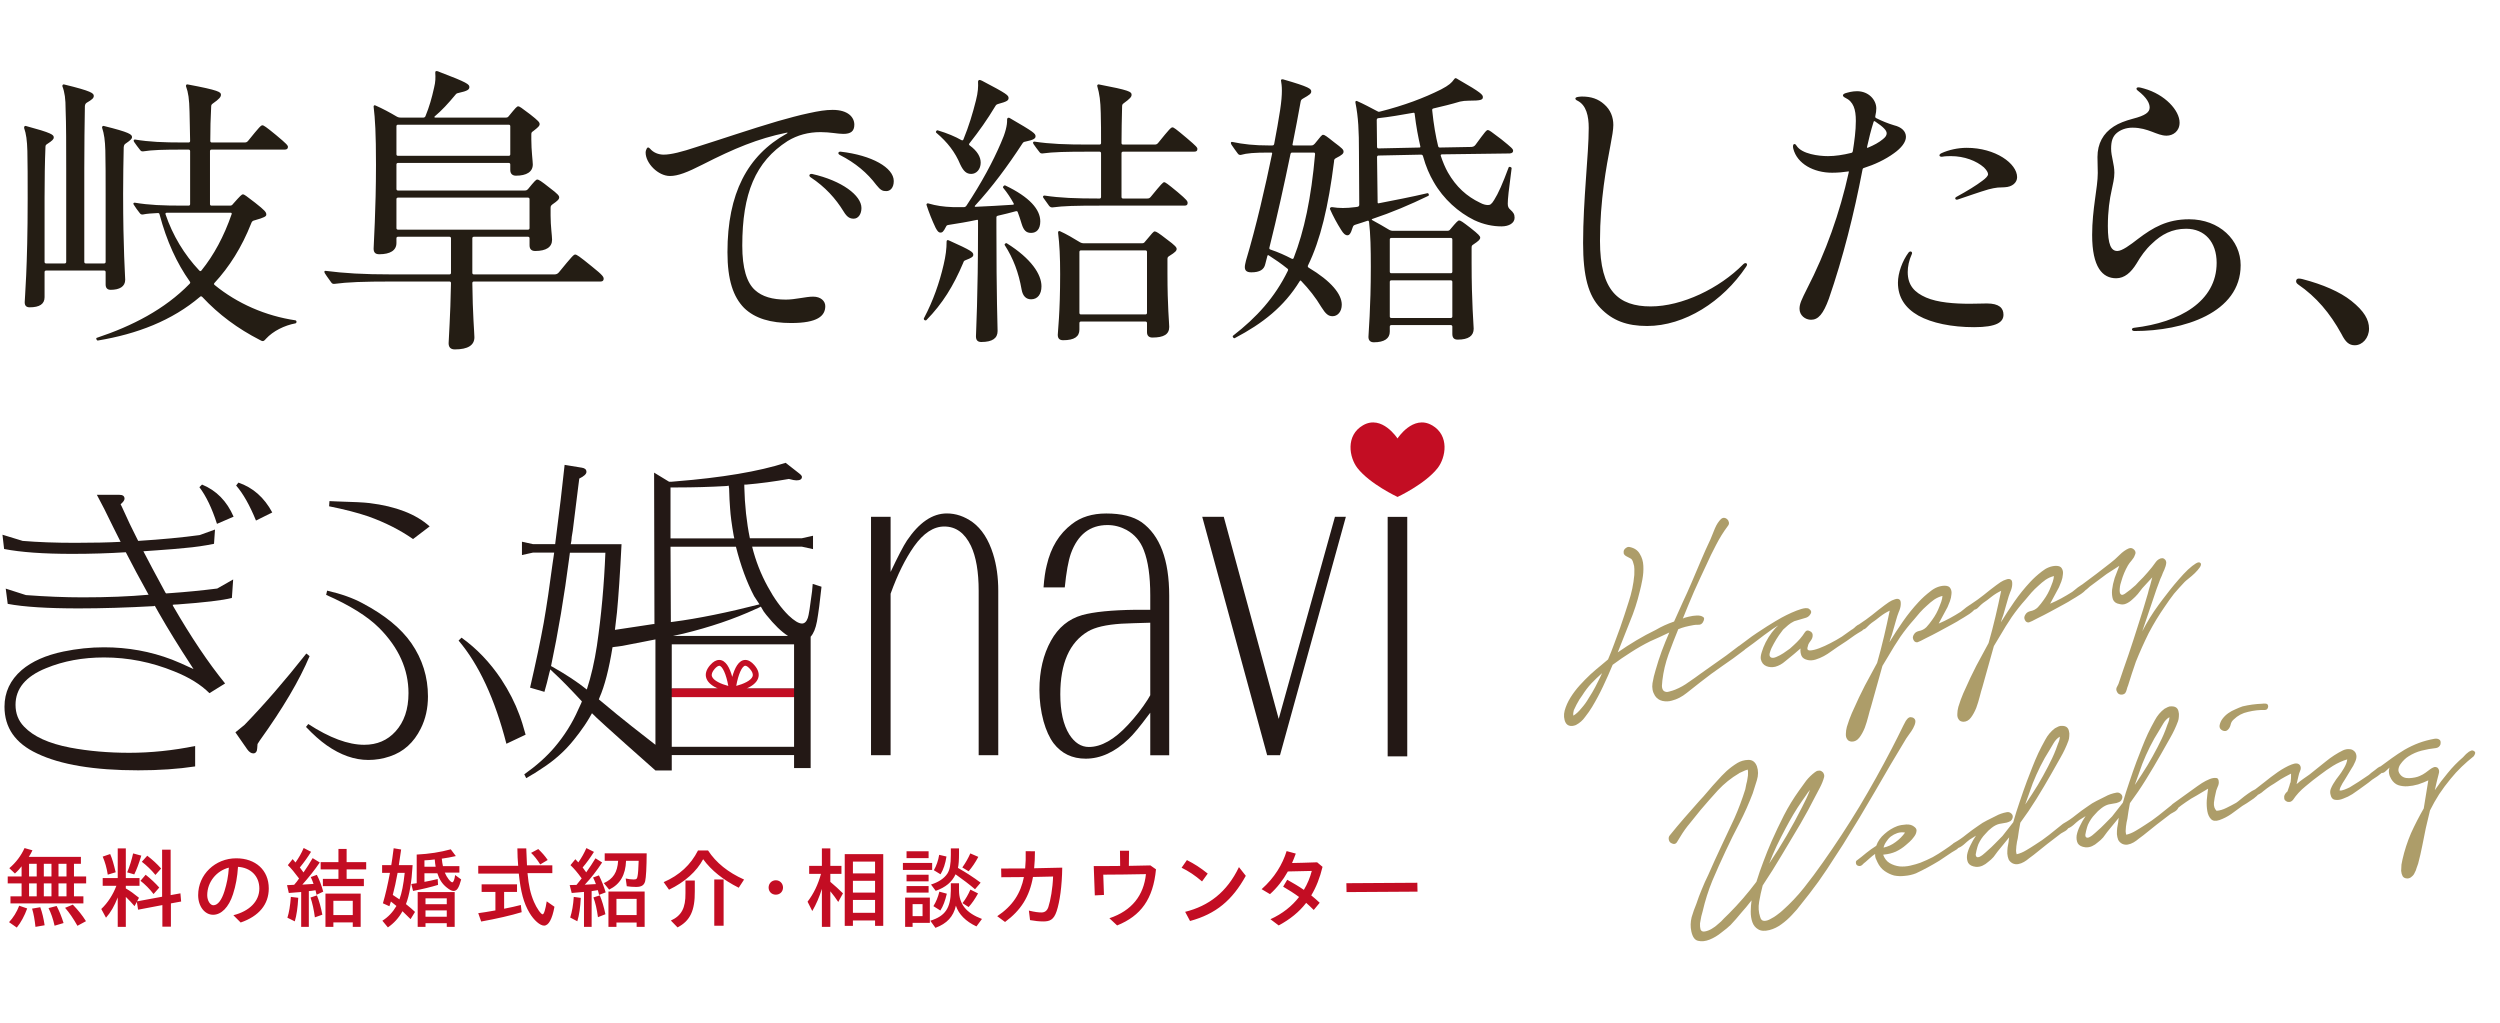
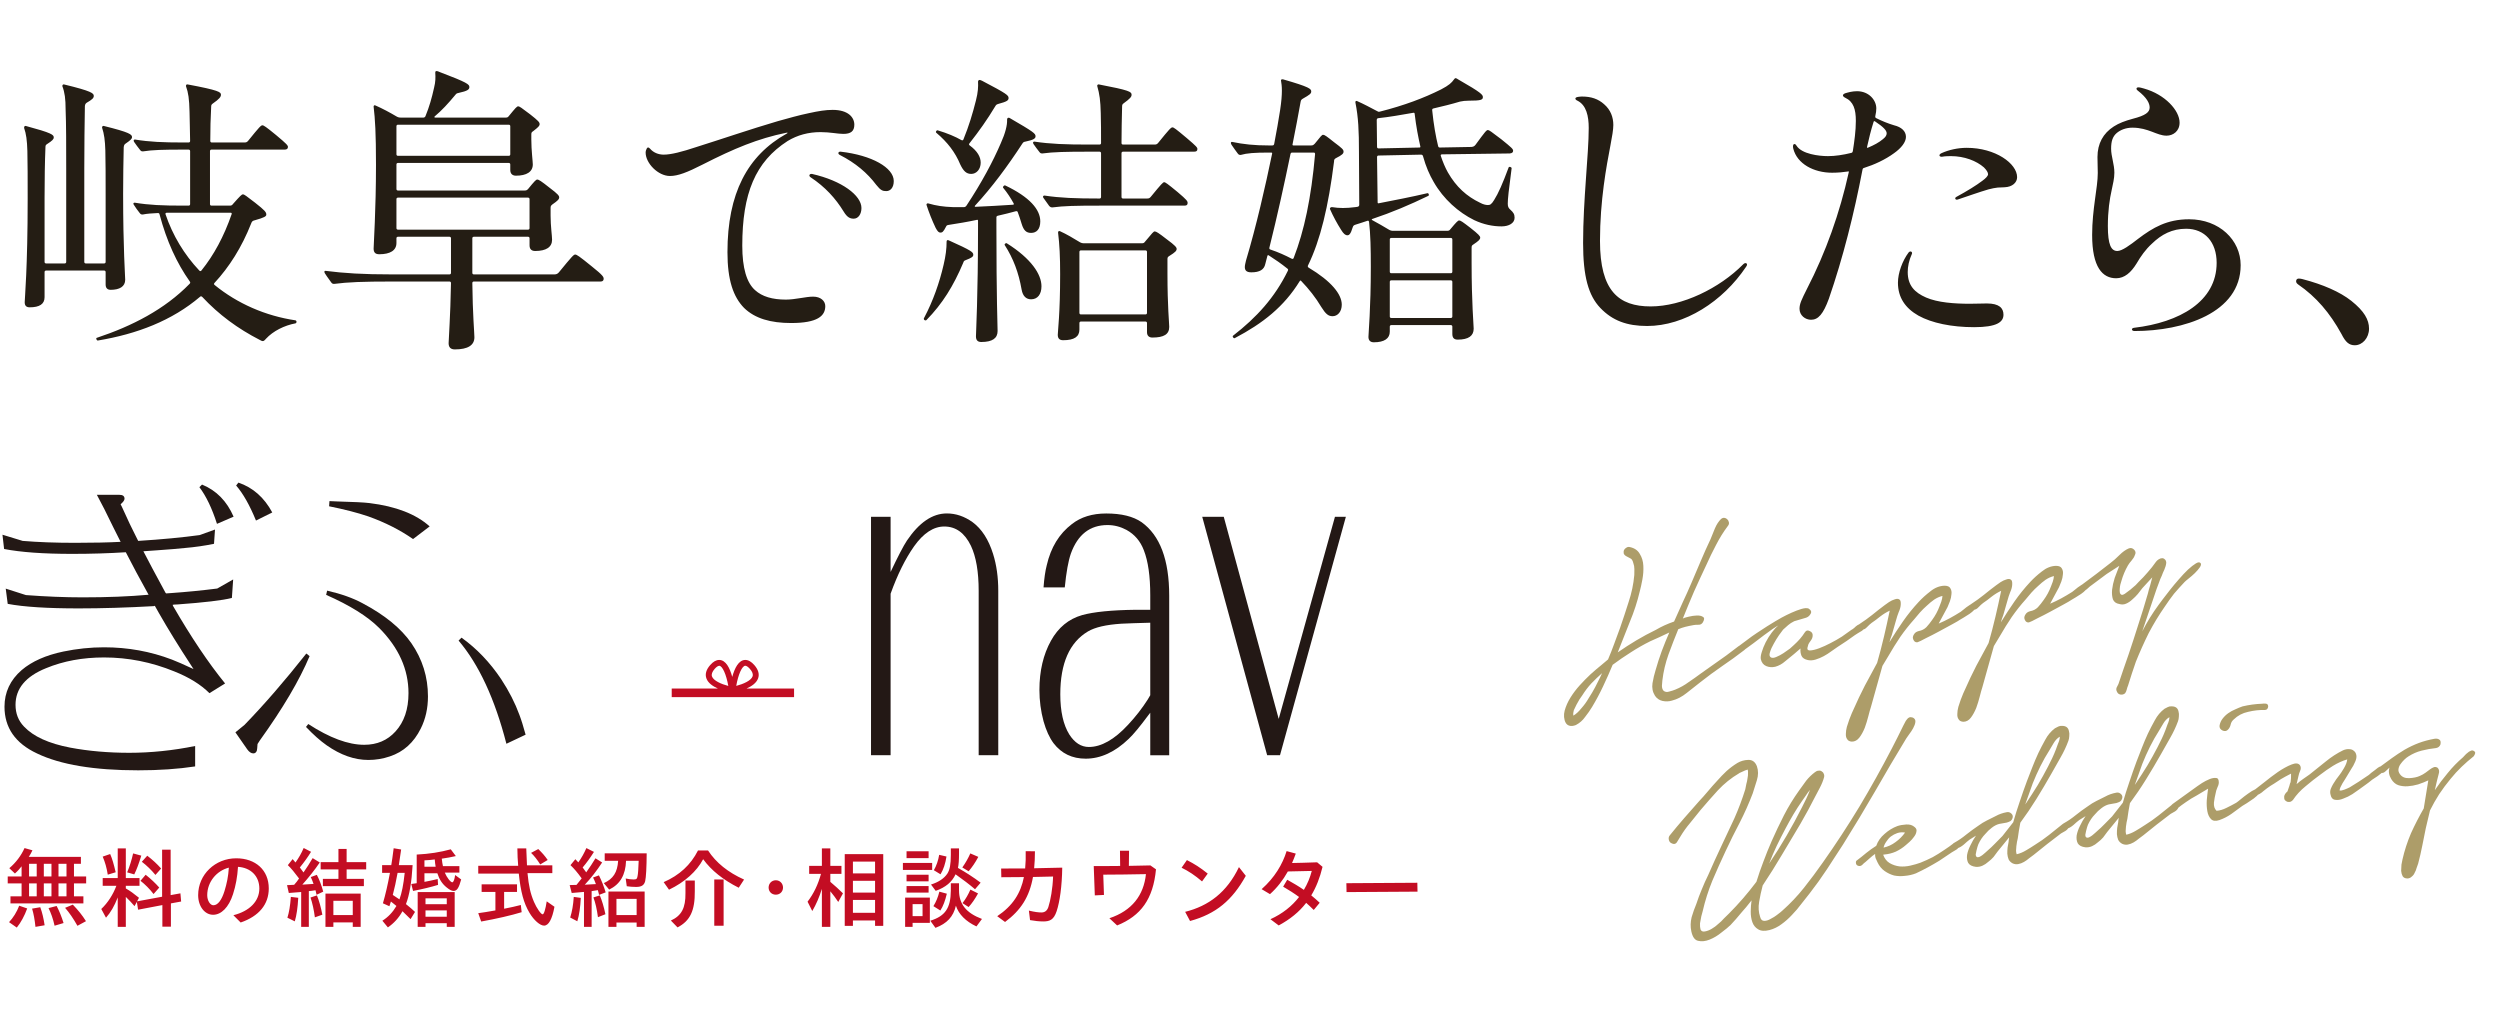
<svg xmlns="http://www.w3.org/2000/svg" width="506" height="207" viewBox="0 0 506 207" fill="none">
  <path d="M12.62 17.44C12.62 17.26 12.68 17.08 12.92 17.08C18.62 18.46 18.98 18.88 18.98 19.42C18.98 19.84 18.68 20.14 17.54 20.8C17.3 20.98 17.24 21.1 17.18 21.46C17.12 24.76 17.06 29.68 17.06 34.12V53.02C17.06 53.2 17.18 53.32 17.36 53.32H21.08C21.26 53.32 21.38 53.2 21.38 53.02V39.34C21.38 35.86 21.38 32.86 21.32 30.46C21.26 28.42 21.08 27.1 20.66 25.84C20.66 25.66 20.72 25.48 20.96 25.48C26.3 26.8 26.72 27.22 26.72 27.76C26.72 28.12 26.36 28.42 25.4 29.08C25.16 29.26 25.1 29.38 25.04 29.8C24.98 32.56 24.92 35.86 24.92 39.22C24.92 50.38 25.34 55.9 25.34 56.62C25.34 58 24.2 58.66 22.4 58.66C21.74 58.66 21.38 58.3 21.38 57.58V55.06C21.38 54.88 21.26 54.76 21.08 54.76H9.32C9.14 54.76 9.02 54.88 9.02 55.06V60.16C9.02 61.54 8 62.2 6.02 62.2C5.36 62.2 5 61.9 5 61.18C5 60.4 5.6 54.34 5.6 40.18C5.6 36.46 5.6 32.8 5.54 30.58C5.48 28.42 5.3 27.1 4.88 25.9C4.88 25.66 4.94 25.48 5.18 25.48C10.52 26.92 10.88 27.28 10.88 27.82C10.88 28.18 10.58 28.48 9.56 29.14C9.26 29.32 9.2 29.44 9.2 29.8C9.08 32.62 9.02 36.4 9.02 40.06V53.02C9.02 53.2 9.14 53.32 9.32 53.32H13.1C13.28 53.32 13.4 53.2 13.4 53.02V34.24C13.4 29.56 13.4 25 13.28 22.18C13.28 20.02 13.1 18.7 12.62 17.44ZM38.18 28.84C38.36 28.84 38.48 28.72 38.48 28.54C38.42 26.2 38.42 24.4 38.36 22.6C38.3 20.02 38.12 18.76 37.64 17.44C37.64 17.2 37.7 17.08 37.94 17.08C44.36 18.28 44.72 18.64 44.72 19.18C44.72 19.6 44.42 20.02 43.04 20.98C42.8 21.16 42.74 21.28 42.74 21.64C42.62 23.86 42.56 26.14 42.56 28.54C42.56 28.72 42.68 28.84 42.86 28.84H49.46C49.82 28.84 50 28.78 50.24 28.48C52.52 25.66 52.82 25.36 53.12 25.36C53.36 25.36 53.84 25.66 55.88 27.34C58.04 29.14 58.28 29.44 58.28 29.74C58.28 30.1 58.04 30.28 57.62 30.28H42.8C42.62 30.28 42.5 30.4 42.5 30.58V41.32C42.5 41.5 42.62 41.62 42.8 41.62H46.52C46.88 41.62 47 41.5 47.18 41.26C48.62 39.64 48.92 39.34 49.16 39.34C49.46 39.34 49.82 39.64 51.62 41.02C53.6 42.58 53.9 42.94 53.9 43.42C53.9 43.78 53.6 44.02 51.44 44.62C51.14 44.68 50.96 44.86 50.84 45.22C48.92 50.08 46.4 54.04 43.4 57.28C43.28 57.4 43.28 57.58 43.46 57.7C48.02 61.42 53.72 63.94 59.84 64.84C59.96 64.9 60.02 65.02 60.02 65.14C60.02 65.26 59.96 65.38 59.84 65.44C57.56 65.86 55.28 67 53.84 68.56C53.54 68.92 53.36 69.04 53.18 69.04C53.06 69.04 52.88 68.98 52.58 68.8C48.14 66.52 44.3 63.7 40.94 60.1C40.82 59.98 40.64 59.92 40.52 60.04C34.82 64.9 27.74 67.6 19.82 68.92C19.58 68.98 19.34 68.44 19.58 68.38C26.78 65.98 33.32 62.62 38.36 57.46C38.54 57.28 38.54 57.16 38.42 56.98C35.78 53.26 33.74 48.82 32.3 43.42C32.24 43.18 32.18 43.12 31.94 43.12C30.68 43.18 29.78 43.24 28.88 43.42C28.58 43.42 28.46 43.36 28.28 43.12C27.8 42.52 27.5 42.1 27.08 41.44C26.9 41.2 27.02 41.02 27.26 41.02C30.14 41.5 32.9 41.62 37.1 41.62H38.18C38.36 41.62 38.48 41.5 38.48 41.32V30.58C38.48 30.4 38.36 30.28 38.18 30.28H37.16C32.96 30.28 30.86 30.34 28.94 30.64C28.64 30.64 28.52 30.58 28.34 30.34C27.86 29.74 27.56 29.32 27.14 28.72C26.96 28.42 27.08 28.24 27.32 28.24C30.2 28.72 32.96 28.84 37.16 28.84H38.18ZM46.88 43.36C46.94 43.18 46.88 43.06 46.7 43.06H33.74C33.56 43.06 33.44 43.18 33.5 43.36C34.94 47.62 37.28 51.52 40.34 54.76C40.46 54.88 40.64 54.94 40.76 54.76C43.28 51.64 45.32 47.86 46.88 43.36ZM85.7 23.8C85.88 23.8 86.06 23.68 86.12 23.5C86.9 21.58 87.38 19.9 87.86 17.74C88.16 16.54 88.16 15.7 88.1 14.74C88.1 14.5 88.16 14.38 88.34 14.38C88.52 14.38 88.7 14.44 88.94 14.56C94.64 16.72 95 17.08 95 17.62C95 18.1 94.7 18.4 92.78 18.82C92.48 18.88 92.36 18.94 92.18 19.18C90.74 20.92 89.36 22.42 87.98 23.56C87.86 23.68 87.92 23.8 88.1 23.8H102.32C102.68 23.8 102.8 23.74 102.98 23.5C104.36 21.82 104.6 21.52 104.9 21.52C105.14 21.52 105.56 21.82 107.3 23.14C108.98 24.46 109.22 24.76 109.22 25.12C109.22 25.48 108.98 25.72 107.9 26.56C107.6 26.74 107.54 26.86 107.54 27.22V28.24C107.54 30.46 107.84 32.68 107.84 33.28C107.84 34.78 106.58 35.56 104.42 35.56C103.7 35.56 103.28 35.14 103.28 34.42V33.28C103.28 33.1 103.16 32.98 102.98 32.98H80.54C80.36 32.98 80.24 33.1 80.24 33.28V38.26C80.24 38.44 80.36 38.56 80.54 38.56H106.16C106.52 38.56 106.64 38.5 106.88 38.26C108.2 36.64 108.5 36.34 108.74 36.34C109.04 36.34 109.52 36.64 111.26 38.02C112.94 39.28 113.18 39.64 113.18 39.94C113.18 40.3 112.94 40.6 111.8 41.38C111.5 41.62 111.44 41.74 111.44 42.1V43.66C111.44 45.76 111.74 47.74 111.74 48.52C111.74 50.02 110.54 50.8 108.32 50.8C107.6 50.8 107.18 50.44 107.18 49.66V48.22C107.18 48.04 107.06 47.92 106.88 47.92H95.9C95.72 47.92 95.6 48.04 95.6 48.22V55.24C95.6 55.42 95.72 55.54 95.9 55.54H112.22C112.58 55.54 112.88 55.42 113.12 55.12C115.82 51.82 116.12 51.52 116.42 51.52C116.72 51.52 117.2 51.82 119.78 53.92C122.12 55.78 122.18 56.08 122.18 56.44C122.18 56.74 122 56.98 121.58 56.98H95.9C95.72 56.98 95.6 57.1 95.6 57.28C95.66 63.46 96.02 67.48 96.02 68.26C96.02 69.88 94.7 70.72 92.06 70.72C91.22 70.72 90.8 70.3 90.8 69.46C90.8 68.68 91.16 64.18 91.28 57.28C91.28 57.1 91.16 56.98 90.98 56.98H79.4C73.4 56.98 70.4 57.1 67.64 57.46C67.34 57.46 67.22 57.4 67.04 57.16L66.14 55.9C65.72 55.3 65.66 55.18 65.66 55C65.66 54.88 65.72 54.82 65.9 54.82C69.68 55.3 73.4 55.54 79.4 55.54H90.98C91.16 55.54 91.28 55.42 91.28 55.24V48.22C91.28 48.04 91.16 47.92 90.98 47.92H80.54C80.36 47.92 80.24 48.04 80.24 48.22V49.18C80.24 50.68 78.98 51.46 76.76 51.46C75.98 51.46 75.62 51.1 75.62 50.32C75.62 49.54 76.1 42.52 76.1 33.34C76.1 26.92 75.92 24.1 75.62 21.58C75.62 21.4 75.74 21.22 75.98 21.34C77.48 22 78.92 22.78 80.24 23.56C80.54 23.74 80.78 23.8 81.14 23.8H85.7ZM107.18 40.3C107.18 40.12 107.06 40 106.88 40H80.54C80.36 40 80.24 40.12 80.24 40.3V46.18C80.24 46.36 80.36 46.48 80.54 46.48H106.88C107.06 46.48 107.18 46.36 107.18 46.18V40.3ZM80.54 25.24C80.36 25.24 80.24 25.36 80.24 25.54V31.24C80.24 31.42 80.36 31.54 80.54 31.54H102.98C103.16 31.54 103.28 31.42 103.28 31.24V25.54C103.28 25.36 103.16 25.24 102.98 25.24H80.54ZM164.037 35.86C163.617 35.56 163.857 35.14 164.337 35.2C170.457 36.58 174.357 39.58 174.357 42.1C174.357 43.36 173.697 44.26 172.797 44.26C172.077 44.26 171.477 44.02 170.757 42.82C169.137 40.18 167.037 37.84 164.037 35.86ZM170.037 30.7H170.157C176.457 31.42 180.897 33.94 180.897 36.64C180.897 38.02 180.177 38.68 179.397 38.68C178.677 38.68 178.257 38.56 177.357 37.42C175.557 35.02 173.157 32.98 169.977 31.36C169.497 31.12 169.677 30.7 170.037 30.7ZM159.237 27.04C159.477 26.92 159.477 26.8 159.177 26.86C153.357 28.06 148.617 30.04 142.257 33.28C139.077 34.9 137.217 35.62 135.597 35.62C133.197 35.62 130.677 33.04 130.677 30.88C130.677 30.58 130.797 30.22 130.917 30.04C131.097 29.74 131.277 29.8 131.577 30.1C132.237 30.88 133.257 31.3 134.337 31.3C135.837 31.3 138.117 30.7 140.817 29.8C145.797 28.24 151.917 26.14 157.437 24.52C159.597 23.92 161.697 23.32 163.737 22.9C165.657 22.48 167.097 22.24 168.537 22.24C171.657 22.24 172.917 23.74 172.917 25.24C172.917 26.56 172.197 27.1 170.697 27.1C169.497 27.1 168.057 26.74 166.077 26.74C163.617 26.74 161.397 27.34 159.417 28.54C152.877 32.74 150.237 39.16 150.237 49.72C150.237 54.28 151.137 57.22 152.817 58.72C154.257 60.04 156.357 60.64 159.057 60.64C160.977 60.64 163.077 60.04 164.577 60.04C166.137 60.04 167.037 60.94 167.037 61.96C167.037 63.94 165.477 65.38 160.137 65.38C155.997 65.38 152.817 64.48 150.597 62.32C148.437 60.1 147.237 56.74 147.237 51.04C147.237 39.16 151.257 31.48 159.237 27.04ZM204.313 23.86C209.293 26.74 209.593 27.04 209.593 27.58C209.593 28 209.293 28.3 207.553 28.66C207.193 28.72 207.133 28.78 206.953 29.02C203.893 33.7 200.833 37.84 197.353 41.62C197.233 41.74 197.293 41.86 197.413 41.86C199.873 41.74 202.452 41.62 204.973 41.44C205.153 41.44 205.273 41.38 205.153 41.14C204.553 40.06 203.893 39.04 203.053 38.02C202.873 37.84 203.233 37.42 203.473 37.54C208.393 39.88 210.553 42.4 210.553 44.8C210.553 46.42 209.773 47.14 208.693 47.14C207.733 47.14 207.193 46.66 206.773 45.28C206.533 44.5 206.293 43.72 205.993 42.94C205.933 42.76 205.813 42.7 205.573 42.76C204.493 43.06 203.293 43.36 201.973 43.66C201.733 43.72 201.673 43.84 201.673 44.02V45.94C201.673 60.22 201.913 66.28 201.913 67C201.913 68.44 200.893 69.22 198.613 69.22C197.893 69.22 197.533 68.86 197.533 68.08C197.533 67.36 197.953 60.04 197.953 46V44.68C197.953 44.56 197.893 44.44 197.713 44.5C195.793 44.92 193.933 45.22 192.013 45.52C191.653 45.58 191.593 45.64 191.473 45.88C190.933 46.96 190.693 47.08 190.333 47.08C189.973 47.08 189.733 46.78 189.373 46.12C188.653 44.62 187.993 42.94 187.513 41.44C187.513 41.2 187.753 41.08 187.993 41.2C189.433 41.62 190.933 41.86 192.853 41.92H195.133C195.313 41.92 195.493 41.8 195.613 41.62C198.673 37 201.013 32.62 202.573 28.96C203.473 26.98 203.893 25.3 203.833 24.22C203.833 23.92 204.013 23.74 204.313 23.86ZM190.993 53.56C191.413 51.76 191.593 50.38 191.593 48.88C191.593 48.64 191.773 48.52 192.013 48.64C196.693 50.74 196.993 51.04 196.993 51.58C196.993 51.94 196.693 52.18 195.433 52.66C195.133 52.78 195.073 52.84 194.953 53.2C192.973 57.88 190.753 61.48 187.513 64.78C187.333 64.96 186.973 64.78 186.973 64.54C186.973 64.42 187.033 64.36 187.093 64.24C188.833 60.94 190.153 57.22 190.993 53.56ZM204.133 19.84C204.133 20.32 203.833 20.56 202.033 21.04C201.673 21.16 201.613 21.22 201.433 21.52C199.812 24.22 198.193 26.5 196.213 29.02C196.093 29.2 196.093 29.32 196.273 29.44C197.833 30.58 198.493 31.78 198.493 32.92C198.493 34.24 197.653 35.2 196.573 35.2C195.613 35.2 195.013 34.66 194.353 33.28C193.333 30.82 191.773 28.78 189.493 26.86C189.313 26.68 189.553 26.32 189.793 26.38C191.773 26.98 193.333 27.64 194.593 28.36C194.833 28.48 194.953 28.36 195.013 28.18C196.093 25.54 196.873 22.96 197.533 20.32C197.953 18.7 198.013 17.5 197.953 16.54C197.953 16.3 198.133 16.18 198.253 16.18C198.373 16.18 198.553 16.24 198.793 16.36C203.833 19 204.133 19.3 204.133 19.84ZM203.773 49.24C208.753 52.36 210.793 55.54 210.793 57.94C210.793 59.56 210.013 60.58 208.693 60.58C207.733 60.58 207.013 59.98 206.773 58.6C206.173 55.18 205.093 52.3 203.353 49.6C203.233 49.42 203.593 49.12 203.773 49.24ZM218.473 66.7C218.473 68.14 217.453 68.86 215.173 68.86C214.453 68.86 214.093 68.5 214.093 67.78C214.093 67.06 214.573 63.52 214.573 55.48C214.573 52 214.453 49.48 214.153 47.08C214.153 46.84 214.273 46.72 214.513 46.78C215.953 47.44 217.153 48.16 218.533 49C218.833 49.18 219.073 49.24 219.433 49.24H231.073C231.433 49.24 231.553 49.18 231.733 48.94C233.233 47.14 233.473 46.84 233.713 46.84C234.013 46.84 234.493 47.14 236.113 48.4C237.913 49.72 238.153 50.08 238.153 50.38C238.153 50.74 237.913 51.04 236.653 51.82C236.353 52 236.293 52.12 236.293 52.48V55.36C236.293 62.02 236.653 65.44 236.653 66.16C236.653 67.66 235.573 68.32 233.233 68.32C232.573 68.32 232.153 67.96 232.153 67.24V65.38C232.153 65.2 232.033 65.08 231.853 65.08H218.773C218.593 65.08 218.473 65.2 218.473 65.38V66.7ZM218.773 50.68C218.593 50.68 218.473 50.8 218.473 50.98V63.34C218.473 63.52 218.593 63.64 218.773 63.64H231.853C232.033 63.64 232.153 63.52 232.153 63.34V50.98C232.153 50.8 232.033 50.68 231.853 50.68H218.773ZM222.553 40.18C222.733 40.18 222.853 40.06 222.853 39.88V31C222.853 30.82 222.733 30.7 222.553 30.7H220.453C215.652 30.7 213.193 30.76 210.973 31.06C210.673 31.06 210.553 31 210.373 30.76C209.893 30.16 209.593 29.74 209.173 29.14C208.993 28.84 209.113 28.66 209.353 28.66C212.533 29.14 215.652 29.26 220.453 29.26H222.553C222.733 29.26 222.853 29.14 222.853 28.96C222.853 26.74 222.853 24.76 222.793 22.9C222.733 20.38 222.553 19.06 222.073 17.38C222.073 17.2 222.193 17.08 222.373 17.08C228.673 18.28 229.033 18.58 229.033 19.18C229.033 19.6 228.733 19.96 227.413 20.92C227.173 21.1 227.113 21.22 227.113 21.58C227.053 24.16 226.993 26.5 226.993 28.96C226.993 29.14 227.113 29.26 227.293 29.26H233.653C234.013 29.26 234.193 29.2 234.433 28.9C236.713 26.08 237.013 25.78 237.313 25.78C237.553 25.78 237.913 26.02 240.193 27.94C242.173 29.62 242.353 29.86 242.353 30.16C242.353 30.52 242.173 30.7 241.693 30.7H227.293C227.113 30.7 226.993 30.82 226.993 31V39.88C226.993 40.06 227.113 40.18 227.293 40.18H232.153C232.513 40.18 232.693 40.12 232.933 39.82C235.093 37.18 235.393 36.88 235.633 36.88C235.873 36.88 236.293 37.18 238.333 38.86C240.253 40.48 240.373 40.72 240.373 41.08C240.373 41.38 240.253 41.62 239.773 41.62H222.493C217.693 41.62 215.233 41.68 213.013 41.98C212.713 41.98 212.593 41.92 212.353 41.68C211.933 41.08 211.633 40.66 211.153 40C211.033 39.76 211.153 39.58 211.393 39.58C214.573 40.06 217.693 40.18 222.553 40.18ZM294.253 16.12C294.433 15.88 294.493 15.82 294.613 15.82C294.733 15.82 294.853 15.88 295.213 16.12C299.833 18.76 300.133 19.18 300.133 19.66C300.133 20.2 299.773 20.38 297.253 20.38C296.533 20.38 296.113 20.44 295.513 20.56C293.713 21.1 291.973 21.52 290.173 21.94C289.933 22 289.873 22.06 289.873 22.3C290.173 25.24 290.593 27.58 291.073 29.56C291.133 29.8 291.253 29.86 291.433 29.86L297.853 29.74C298.213 29.68 298.393 29.62 298.633 29.32C300.613 26.62 300.853 26.32 301.153 26.32C301.393 26.32 301.813 26.62 303.853 28.18C306.013 29.92 306.253 30.16 306.253 30.52C306.253 30.82 306.073 31 305.593 31.06L291.853 31.24C291.673 31.24 291.553 31.36 291.613 31.54C292.033 32.8 292.513 33.94 293.053 34.9C294.733 37.84 296.893 39.76 299.533 41.02C300.193 41.38 300.733 41.5 301.153 41.5C301.573 41.5 301.873 41.38 302.413 40.48C303.253 39.16 304.153 37.12 305.353 33.88C305.473 33.64 305.953 33.82 305.953 34.06C305.353 38.56 305.173 40.3 305.173 41.2C305.173 41.8 305.293 42.1 305.713 42.46C306.313 43 306.553 43.36 306.553 44.08C306.553 45.16 305.413 45.82 303.913 45.82C302.173 45.82 300.313 45.46 298.393 44.56C295.213 43 292.153 40.3 290.173 36.82C289.333 35.38 288.613 33.76 288.013 31.6C287.953 31.36 287.773 31.3 287.593 31.3L279.013 31.48C278.833 31.48 278.713 31.6 278.713 31.78L278.833 40.96C278.833 41.08 278.893 41.2 279.073 41.14C282.133 40.54 285.613 39.88 288.913 39.1C289.153 39.04 289.333 39.52 289.093 39.64C285.373 41.44 281.712 43 277.753 44.32C277.573 44.38 277.633 44.5 277.753 44.56C278.953 45.22 280.033 45.82 281.113 46.48C281.413 46.66 281.653 46.72 282.013 46.72H292.813C293.233 46.72 293.353 46.66 293.533 46.42C294.793 44.92 295.093 44.62 295.333 44.62C295.633 44.62 296.053 44.92 297.613 46.12C299.293 47.44 299.593 47.8 299.593 48.1C299.593 48.46 299.293 48.76 298.213 49.48C297.913 49.66 297.853 49.78 297.853 50.14V53.32C297.853 61.24 298.273 65.86 298.273 66.52C298.273 67.96 297.253 68.74 295.033 68.74C294.313 68.74 293.953 68.38 293.953 67.6V66.1C293.953 65.92 293.833 65.8 293.653 65.8H281.593C281.413 65.8 281.293 65.92 281.293 66.1V67.12C281.293 68.5 280.213 69.28 278.053 69.28C277.393 69.28 276.973 68.92 276.973 68.2C276.973 67.48 277.453 62.44 277.453 54.04C277.453 50.26 277.393 47.5 277.093 44.86C277.033 44.74 276.973 44.62 276.793 44.68C276.013 44.98 275.233 45.16 274.393 45.46C274.033 45.58 273.913 45.64 273.793 46C273.373 47.38 273.073 47.62 272.713 47.62C272.293 47.62 271.933 47.32 271.453 46.54C270.613 45.22 269.833 43.78 269.173 42.28C269.173 42.04 269.353 41.92 269.593 41.92C271.093 42.16 272.413 42.16 274.333 41.92L274.753 41.86C274.993 41.8 275.113 41.68 275.113 41.44L275.053 30.76C275.053 26.5 274.933 23.74 274.333 20.74C274.333 20.5 274.393 20.38 274.633 20.44C276.013 21.04 277.333 21.76 278.713 22.48C278.893 22.6 279.013 22.66 279.253 22.6C284.233 21.34 288.193 19.84 291.673 18.1C293.293 17.26 293.833 16.72 294.253 16.12ZM281.293 64.06C281.293 64.24 281.413 64.36 281.593 64.36H293.653C293.833 64.36 293.953 64.24 293.953 64.06V57.04C293.953 56.86 293.833 56.74 293.653 56.74H281.593C281.413 56.74 281.293 56.86 281.293 57.04V64.06ZM281.593 48.16C281.413 48.16 281.293 48.28 281.293 48.46V55C281.293 55.18 281.413 55.3 281.593 55.3H293.653C293.833 55.3 293.953 55.18 293.953 55V48.46C293.953 48.28 293.833 48.16 293.653 48.16H281.593ZM278.953 23.92C278.773 23.92 278.652 24.1 278.652 24.28L278.713 29.74C278.713 29.92 278.833 30.04 279.013 30.04L287.293 29.86C287.413 29.86 287.533 29.8 287.473 29.62C287.053 27.76 286.633 25.66 286.333 23.08C286.333 22.84 286.213 22.78 285.973 22.84C283.573 23.26 281.233 23.68 278.953 23.92ZM263.232 20.68C262.753 23.38 262.213 26.2 261.613 29.2C261.553 29.38 261.673 29.44 261.793 29.44H265.333C265.693 29.44 265.813 29.38 266.113 29.08C267.313 27.58 267.553 27.28 267.793 27.28C268.093 27.28 268.513 27.58 270.013 28.78C271.693 30.04 271.933 30.28 271.933 30.7C271.933 31.06 271.693 31.36 270.373 32.02C270.073 32.2 270.013 32.32 270.013 32.68C268.873 41.8 267.253 48.58 264.733 53.74C264.673 53.86 264.673 54.04 264.853 54.16C269.473 56.92 271.573 59.56 271.573 61.66C271.573 63.1 270.733 64 269.713 64C268.873 64 268.333 63.58 267.433 62.14C266.293 60.22 264.913 58.48 263.353 56.86C263.232 56.74 263.173 56.74 263.053 56.92C259.873 62.08 255.613 65.44 249.913 68.44C249.673 68.56 249.373 68.08 249.553 67.96C254.353 64.24 258.013 60.22 260.653 54.82C260.773 54.58 260.713 54.46 260.533 54.34C259.333 53.38 258.133 52.54 256.813 51.7C256.632 51.58 256.573 51.64 256.513 51.82C256.333 52.36 256.273 52.9 256.093 53.44C255.853 54.58 254.953 55.12 253.273 55.12C252.253 55.12 251.953 54.7 251.953 54.04C251.953 53.68 252.073 53.26 252.193 52.72C254.293 45.7 256.093 37.78 257.473 31.12C257.533 30.94 257.413 30.88 257.293 30.88H256.873C253.873 30.88 252.373 31 251.113 31.36C250.813 31.36 250.693 31.3 250.513 31.06C250.093 30.52 249.733 29.98 249.313 29.38C249.193 29.2 249.133 29.08 249.133 28.96C249.133 28.78 249.193 28.72 249.373 28.72C251.653 29.2 253.873 29.44 256.873 29.44H257.473C257.713 29.44 257.833 29.38 257.893 29.14C258.373 26.62 258.793 24.28 259.093 22.3C259.633 18.76 259.453 17.32 259.273 16.3C259.213 16.12 259.453 16 259.693 16.06C265.093 17.62 265.393 17.98 265.393 18.52C265.393 18.94 265.093 19.18 263.713 19.96C263.413 20.14 263.293 20.26 263.232 20.68ZM266.173 31.18C266.173 30.94 266.053 30.88 265.873 30.88H261.553C261.373 30.88 261.253 30.94 261.193 31.18C259.933 37.3 258.493 43.84 256.933 50.08C256.873 50.32 256.933 50.44 257.113 50.5C258.733 51.04 260.173 51.7 261.433 52.36C261.673 52.48 261.793 52.36 261.853 52.18C263.953 46.78 265.393 40.12 266.173 31.18ZM319.458 19.6C319.878 19.54 320.118 19.54 320.238 19.54C322.038 19.54 323.478 20.02 324.678 21.1C325.998 22.24 326.538 23.74 326.538 25.3C326.538 26.2 326.298 27.64 325.938 29.5C325.158 33.58 323.838 40.54 323.838 48.76C323.838 58.9 327.618 62.02 334.098 62.02C340.458 62.02 348.018 58.36 352.818 53.5C353.238 53.08 353.598 53.26 353.598 53.56C353.598 53.68 353.538 53.8 353.418 53.98C348.678 61.06 340.938 65.98 333.378 65.98C329.298 65.98 326.358 64.9 323.898 62.32C321.498 59.8 320.418 55.96 320.418 49.18C320.418 40.42 321.558 31.3 321.558 25.9C321.558 23.5 321.078 21.28 319.278 20.38C318.978 20.26 318.858 20.08 318.858 19.96C318.858 19.78 319.038 19.66 319.458 19.6ZM377.243 34C377.063 34.06 377.003 34.12 376.943 34.48C375.263 43.24 373.043 52.12 370.163 60.46C369.023 63.58 368.003 64.72 366.563 64.72C365.363 64.72 364.223 63.82 364.223 62.5C364.223 61.48 364.643 60.64 365.723 58.48C369.563 51.04 372.383 43.06 374.183 34.9C374.243 34.66 374.183 34.66 373.943 34.72C373.163 34.84 372.023 34.96 370.823 34.96C367.103 34.96 363.743 33.16 362.963 30.1C362.903 29.86 362.903 29.74 362.903 29.62C362.903 29.08 363.323 28.96 363.623 29.5C364.703 31.18 368.123 31.6 369.983 31.6C371.423 31.6 373.043 31.36 374.723 30.94C374.903 30.88 374.963 30.82 375.023 30.52C375.323 28.6 375.623 26.5 375.623 24.46C375.623 22.12 375.143 20.56 373.463 19.78C372.863 19.48 372.863 19.12 373.463 18.88C374.063 18.7 374.903 18.46 375.863 18.46C378.263 18.46 379.763 20.26 379.763 21.94C379.763 22.36 379.703 22.9 379.583 23.38C379.523 23.68 379.523 23.8 379.763 23.92C380.963 24.52 382.163 25 383.363 25.36C384.863 25.72 385.763 26.56 385.763 27.7C385.763 28.78 384.803 29.98 383.363 31C381.563 32.32 379.343 33.34 377.243 34ZM377.903 29.68C377.843 29.92 377.903 29.98 378.143 29.86C379.283 29.38 380.303 28.84 381.083 28.18C381.623 27.76 381.863 27.4 381.863 26.98C381.863 26.38 381.143 25.66 379.523 24.58C379.343 24.46 379.283 24.52 379.223 24.64C378.683 26.32 378.263 28.06 377.903 29.68ZM408.263 35.86C408.263 36.94 407.303 37.84 405.743 37.9C405.503 37.9 404.843 37.96 404.363 37.96C403.823 38.02 403.163 38.14 402.503 38.32C400.643 38.86 398.303 39.7 396.323 40.36C395.783 40.6 395.483 40.06 396.023 39.82C398.123 38.68 399.983 37.54 401.243 36.58C401.903 36.1 402.383 35.62 402.383 35.26C402.383 34.9 402.083 34.42 401.543 33.88C400.043 32.56 397.583 31.6 394.883 31.6C394.463 31.6 393.743 31.6 393.083 31.72C392.483 31.78 392.303 31.3 392.963 31C394.403 30.34 396.263 29.92 398.063 29.92C403.883 29.92 408.263 33.1 408.263 35.86ZM386.303 51.1C386.663 50.68 387.143 50.98 386.963 51.4C386.363 52.72 386.123 53.98 386.123 55.06C386.123 57.76 387.503 59.2 389.843 60.22C392.183 61.24 395.603 61.48 398.663 61.48C400.043 61.48 401.063 61.42 402.143 61.42C404.663 61.42 405.503 62.38 405.503 63.7C405.503 65.2 404.123 66.22 399.563 66.22C395.003 66.22 390.983 65.38 388.283 63.88C385.643 62.38 384.143 60.22 384.143 57.22C384.143 55.24 385.043 52.78 386.303 51.1ZM432.029 67C431.369 67 431.309 66.4 431.969 66.34C441.089 65.26 448.649 61.06 448.649 53.2C448.649 49 446.249 46.3 442.469 46.3C439.649 46.3 437.489 47.44 435.569 49.3C434.249 50.5 433.289 51.88 432.449 53.32C431.309 55.18 429.989 56.32 428.309 56.32C425.549 56.32 423.449 54.1 423.449 47.56C423.449 42.28 424.589 38.02 424.589 35.02C424.589 34.06 424.529 32.92 424.529 31.78C424.529 29.08 425.669 26.98 427.829 25.6C428.849 24.94 430.109 24.46 431.669 24.04C434.249 23.38 435.089 22.72 435.089 21.76C435.089 20.92 434.549 19.78 432.689 18.34C432.269 18.04 432.389 17.68 432.809 17.68C433.109 17.68 433.529 17.8 433.949 17.92C438.209 19.12 441.149 22.36 441.149 24.82C441.149 26.56 439.829 27.46 438.509 27.46C436.529 27.46 434.849 25.84 431.609 25.84C430.229 25.84 429.149 26.32 428.429 26.92C427.589 27.64 427.289 28.6 427.289 30.1C427.289 31.66 427.949 33.22 427.949 34.96C427.949 36.16 427.649 37.24 427.409 38.44C426.989 40.3 426.629 42.7 426.629 45.76C426.629 49.54 427.289 50.8 428.549 50.8C429.509 50.8 431.129 49.6 432.749 48.34C435.749 46.06 438.629 44.38 443.069 44.38C449.189 44.38 453.509 48.58 453.509 53.68C453.509 63.34 441.929 67 432.029 67ZM464.732 56.92C464.732 56.56 464.972 56.38 465.272 56.38C465.572 56.38 465.812 56.44 466.052 56.5C470.192 57.58 473.612 59.08 475.892 60.88C478.532 62.98 479.492 64.72 479.492 66.52C479.492 68.38 478.172 69.88 476.612 69.88C475.472 69.88 474.752 69.28 473.912 67.6C471.572 63.34 468.812 60.1 465.152 57.58C464.912 57.4 464.732 57.22 464.732 56.92Z" fill="#241D14" />
  <path d="M180.258 115.763C181.736 112.633 182.84 110.509 183.571 109.4C186.04 105.75 188.727 103.92 191.64 103.92C193.466 103.92 195.196 104.51 196.84 105.68C198.701 107.05 200.092 109.2 201.005 112.139C201.701 114.359 202.048 116.838 202.048 119.578V152.853H198.083V119.578C198.083 115.729 197.562 112.694 196.518 110.475C195.257 107.865 193.466 106.565 191.118 106.565C188.953 106.565 186.91 107.9 185.006 110.579C183.223 113.119 181.641 116.318 180.258 120.168V152.853H176.293V104.605H180.258V115.763Z" fill="#231815" />
  <path d="M232.812 123.402V120.462C232.812 116.613 232.378 113.579 231.508 111.359C230.812 109.53 229.647 108.16 227.995 107.25C226.778 106.599 225.5 106.27 224.161 106.27C220.604 106.27 218.135 108.195 216.743 112.044C216.222 113.544 215.813 115.833 215.509 118.893H211.213C211.344 117.064 211.561 115.564 211.865 114.394C212.691 110.804 214.378 108.03 216.943 106.079C218.761 104.649 221.082 103.929 223.9 103.929C226.978 103.929 229.36 104.519 231.056 105.689C234.786 108.368 236.647 113.319 236.647 120.566V152.862H232.812V144.252L232.36 144.842C230.717 147.061 229.413 148.631 228.456 149.541C225.682 152.211 222.769 153.555 219.743 153.555C217.013 153.555 214.839 152.515 213.239 150.425C212.413 149.316 211.744 147.85 211.222 146.021C210.657 143.932 210.379 141.816 210.379 139.657C210.379 135.808 211.161 132.479 212.718 129.678C214.196 127.008 216.3 125.274 219.03 124.494C221.369 123.844 224.995 123.48 229.891 123.419H232.821L232.812 123.402ZM232.812 140.715V126.037C230.256 126.107 228.3 126.167 226.96 126.237C223.882 126.436 221.63 126.956 220.196 127.806C216.465 130.025 214.604 134.265 214.604 140.524C214.604 143.984 215.213 146.689 216.422 148.648C217.509 150.347 218.83 151.188 220.387 151.188C222.9 151.188 225.552 149.688 228.326 146.689C229.847 145.059 231.169 143.359 232.291 141.599C232.552 141.14 232.725 140.854 232.812 140.715Z" fill="#231815" />
  <path d="M256.472 152.853L243.334 104.605H247.69L258.811 145.509L270.193 104.605H272.402L259.072 152.853H256.472Z" fill="#231815" />
-   <path d="M280.863 153.087V104.614H284.828V153.087H280.863Z" fill="#231815" />
-   <path d="M166.276 118.755L164.493 118.182L164.363 119.674C163.963 122.795 163.685 124.598 163.502 125.066C163.241 125.82 162.841 126.202 162.319 126.202C161.659 126.202 160.763 125.656 159.615 124.572C158.076 123.055 156.676 121.113 155.398 118.746C153.989 116.188 152.937 113.492 152.233 110.648H162.311L164.554 111.142V108.437L162.311 108.94H151.772C151.111 105.724 150.737 102.264 150.65 98.571V98.077H151.111C153.833 97.843 156.685 97.461 159.676 96.941C160.38 97.132 160.885 97.227 161.189 97.227C161.937 97.227 162.311 96.993 162.311 96.516C162.311 96.326 162.093 96.066 161.65 95.736L159.015 93.673C153.572 95.424 146.12 96.681 136.677 97.435L135.886 97.505H135.425L132.39 95.658L132.46 126.315H132.199C131.425 126.419 127.529 127.043 124.46 127.485C124.608 126.349 124.747 125.162 124.877 123.922C125.182 120.749 125.495 116.162 125.799 110.145H115.521L115.652 109.434L115.721 108.654L115.921 107.449L117.043 98.432L117.173 97.435L117.243 96.863C118.208 96.395 118.695 95.944 118.695 95.511C118.695 95.034 118.391 94.756 117.773 94.661L114.278 94.089C113.791 98.684 113.226 103.487 112.565 108.507C112.478 109.218 112.408 109.764 112.365 110.137H107.887L105.643 109.643V112.339L107.887 111.845H112.165L112.034 112.764L111.834 114.116C111.261 118.52 110.669 122.491 110.052 126.046C109.391 129.696 108.469 134.065 107.287 139.181L110.191 140.03C110.539 138.843 110.869 137.568 111.182 136.198C111.226 136.007 111.295 135.773 111.382 135.487C111.556 135.678 111.782 135.886 112.043 136.129C113.408 137.36 115.313 139.302 117.773 141.955C117.73 142.094 117.686 142.215 117.643 142.31L117.052 143.585C115.826 146.377 114.2 148.96 112.174 151.327C110.548 153.217 108.53 155.02 106.113 156.72L106.504 157.5C107.826 156.746 108.852 156.104 109.6 155.584C112.191 153.928 114.391 151.96 116.191 149.688C116.852 148.882 117.556 147.937 118.304 146.845C119.052 145.761 119.817 144.357 119.817 144.357C120.469 145.05 122.843 147.252 132.668 155.948H135.964V152.827H160.719V155.454H164.076V128.872C164.658 128.231 165.084 127.199 165.354 125.76C165.658 124.052 165.971 121.711 166.276 118.729V118.755ZM155.146 124.511C156.711 126.462 158.163 127.867 159.502 128.716H136.199C137.103 128.525 137.851 128.369 138.286 128.257C143.729 126.93 148.607 125.274 152.911 123.289C153.041 123.245 153.859 122.873 153.998 122.777C154.615 123.87 154.485 123.67 155.146 124.52V124.511ZM135.703 98.658H137.025C140.364 98.658 143.703 98.562 147.042 98.372C147.172 98.372 147.329 98.346 147.503 98.302C147.503 98.493 147.529 98.684 147.572 98.875C147.616 100.487 147.676 101.831 147.772 102.923C147.859 104.345 148.103 106.166 148.494 108.394C148.537 108.585 148.581 108.776 148.624 108.966H135.712V98.666L135.703 98.658ZM148.955 110.666C149.92 114.498 151.146 117.836 152.641 120.679L153.72 122.318C147.442 123.93 141.138 125.222 136.312 125.838C136.181 125.838 136.007 125.864 135.781 125.907L135.712 110.657H148.955V110.666ZM118.773 139.562C116.886 138.045 114.556 136.51 111.791 134.95L111.53 134.811C112.982 127.945 114.208 120.636 115.217 112.868L115.347 111.871H122.53C122.269 118.408 121.695 124.676 120.817 130.684C120.33 133.901 119.652 136.857 118.773 139.562ZM121.208 141.556C121.208 141.556 121.295 141.296 121.338 141.201C122.382 138.834 123.26 135.427 123.973 130.996C124.077 130.97 124.217 130.953 124.434 130.927C124.66 130.901 125.521 130.806 125.99 130.719C127.486 130.433 130.155 129.913 132.66 129.418V150.746C125.121 144.911 123.295 143.281 121.199 141.548L121.208 141.556ZM160.719 151.154H135.964V141.071H160.719V151.154ZM160.719 139.363H135.964V130.415H160.719V139.363Z" fill="#231815" />
  <path d="M151.094 139.363C152.154 138.894 153.102 138.236 153.441 137.299C153.746 136.441 153.485 135.539 152.676 134.612C152.076 133.918 151.459 133.571 150.85 133.571C149.502 133.571 148.694 135.236 148.207 137.004C147.728 135.236 146.911 133.571 145.563 133.571C144.955 133.571 144.346 133.918 143.737 134.612C142.929 135.539 142.668 136.45 142.972 137.299C143.303 138.236 144.259 138.894 145.311 139.363H135.955V141.105H160.719V139.363H151.076H151.094ZM145.563 134.75C146.216 134.75 146.998 136.51 147.407 138.834C145.989 138.461 144.407 137.776 144.103 136.909C143.955 136.484 144.137 135.973 144.642 135.392C144.998 134.984 145.329 134.759 145.572 134.759L145.563 134.75ZM150.85 134.75C151.094 134.75 151.424 134.976 151.78 135.383C152.294 135.964 152.467 136.476 152.32 136.9C152.015 137.767 150.433 138.452 149.015 138.825C149.415 136.502 150.207 134.742 150.859 134.742L150.85 134.75Z" fill="#C30D23" />
-   <path d="M289.837 86.078C285.994 83.858 282.855 88.748 282.855 88.748C282.855 88.748 279.707 83.858 275.872 86.078C272.29 88.15 273.098 92.624 274.742 94.73C277.272 97.973 282.863 100.582 282.863 100.582C282.863 100.582 288.454 97.973 290.985 94.73C292.619 92.624 293.437 88.159 289.854 86.078H289.837Z" fill="#C30D23" />
  <path d="M34.951 122.439L35.02 122.639C38.664 128.941 42.177 134.178 45.559 138.331L42.394 140.299C40.638 138.548 38.264 137.082 35.281 135.895C30.673 134.013 25.934 133.068 21.056 133.068C16.752 133.068 12.847 133.788 9.334 135.236C5.204 136.9 3.143 139.371 3.143 142.657C3.143 144.408 3.717 145.874 4.856 147.053C6.743 149.064 9.865 150.486 14.204 151.318C17.934 152.021 21.934 152.367 26.195 152.367C30.455 152.367 35.02 151.908 39.498 150.989V155.124C36.029 155.653 32.186 155.913 27.977 155.913C19.064 155.913 12.239 154.778 7.491 152.497C3.1 150.443 0.909 147.287 0.909 143.039C0.909 140.108 2.074 137.629 4.395 135.617C6.456 133.866 9.265 132.617 12.821 131.872C15.586 131.3 18.334 131.014 21.056 131.014C25.882 131.014 30.473 131.846 34.82 133.51C35.742 133.857 37.194 134.499 39.168 135.418L38.707 134.698C36.159 130.805 33.986 127.277 32.186 124.121C31.751 123.375 31.464 122.873 31.334 122.612L31.134 122.682C25.734 122.985 20.664 123.141 15.917 123.141C9.595 123.141 4.804 122.838 1.561 122.222L1.161 119.136L5.248 120.445C9.291 120.748 13.108 120.905 16.708 120.905C21.716 120.905 26.169 120.731 30.073 120.376C28.273 117.133 26.734 114.272 25.464 111.775C22.038 111.992 18.421 112.105 14.595 112.105C8.795 112.105 4.213 111.775 0.83 111.116L0.5 108.229L4.587 109.478C7.7 109.738 11.239 109.868 15.195 109.868C18.882 109.868 21.96 109.798 24.412 109.668L22.96 106.781C21.821 104.458 21.203 103.209 21.116 103.036L19.604 100.149H24.151C24.855 100.149 25.203 100.409 25.203 100.938C25.203 101.241 24.942 101.614 24.412 102.056L24.673 102.585C25.855 105.212 26.803 107.206 27.508 108.559C27.725 108.992 27.881 109.304 27.968 109.478C32.794 109.174 36.951 108.775 40.42 108.299L43.516 107.18L43.316 110.067C41.429 110.457 39.455 110.744 37.385 110.917C36.203 111.047 34.359 111.203 31.855 111.376L29.021 111.576C30.029 113.544 31.525 116.344 33.499 119.977L33.629 120.107L34.62 120.038C37.733 119.821 40.855 119.509 43.968 119.119L47.194 117.281L46.933 121.026C45.046 121.511 41.359 121.945 35.873 122.344C35.481 122.344 35.168 122.37 34.951 122.413V122.439ZM47.272 104.579L43.916 106.027C42.907 102.871 41.716 100.4 40.359 98.606L40.89 98.077C43.785 99.256 45.916 101.423 47.281 104.579H47.272ZM55.106 103.721L51.811 105.36C50.541 102.256 49.202 99.889 47.794 98.268L48.255 97.678C51.194 98.684 53.48 100.695 55.106 103.721Z" fill="#231815" />
  <path d="M62.002 132.271L62.663 132.8C60.602 137.707 57.237 143.394 52.585 149.871L52.124 150.59C52.081 151.292 52.037 151.726 51.994 151.899C51.864 152.298 51.62 152.489 51.272 152.489C50.837 152.489 50.42 152.203 50.02 151.639L47.646 148.223L49.49 146.715C53.481 142.597 57.654 137.785 62.002 132.271ZM61.933 147.131L62.394 146.541C66.698 149.342 70.471 150.746 73.723 150.746C76.315 150.746 78.419 149.845 80.045 148.05C81.801 146.125 82.68 143.542 82.68 140.299C82.68 135.487 80.706 131.083 76.749 127.104C74.376 124.737 70.802 122.509 66.011 120.402L66.211 119.544C69.063 120.202 71.454 121.052 73.384 122.101C77.862 124.468 81.158 127.156 83.262 130.181C85.497 133.424 86.619 137.013 86.619 140.949C86.619 143.36 86.132 145.527 85.166 147.452C83.758 150.295 81.68 152.177 78.906 153.096C77.497 153.573 76.054 153.815 74.558 153.815C71.75 153.815 68.941 152.827 66.132 150.859C64.82 149.94 63.411 148.692 61.915 147.114L61.933 147.131ZM86.958 106.547L83.601 109.105C80.967 107.267 77.941 105.732 74.515 104.51C72.315 103.764 69.68 103.088 66.611 102.473L66.68 101.424C67.515 101.467 68.037 101.493 68.263 101.493C71.558 101.58 73.732 101.692 74.784 101.822C80.141 102.481 84.201 104.059 86.966 106.547H86.958ZM92.818 129.653L93.41 129.063C96.479 131.256 99.157 134.057 101.444 137.473C103.027 139.883 104.253 142.293 105.131 144.695C105.531 145.744 105.94 147.079 106.383 148.7L102.496 150.538C100.166 141.478 96.94 134.516 92.818 129.653Z" fill="#231815" />
  <path d="M2.12 182.846V181.424H4.37V178.796H1.562V177.392H4.37V175.34C3.992 175.826 3.596 176.294 3.02 176.798L1.886 175.718C3.182 174.638 4.298 173.162 4.964 171.65L6.566 172.1C6.35 172.586 6.098 173.018 5.828 173.432H16.376V174.836H14.972V177.392H17.438V178.796H14.972V181.424H16.88V182.846H2.12ZM5.882 177.392H7.43V174.836H5.882V177.392ZM8.87 177.392H10.418V174.836H8.87V177.392ZM11.84 177.392H13.46V174.836H11.84V177.392ZM5.882 181.424H7.43V178.796H5.882V181.424ZM8.87 181.424H10.418V178.796H8.87V181.424ZM11.84 181.424H13.46V178.796H11.84V181.424ZM15.674 187.382C14.864 185.942 14.018 184.7 13.172 183.746L14.738 183.098C15.818 184.214 16.646 185.24 17.402 186.446L15.674 187.382ZM3.398 187.742L1.832 186.644C2.642 185.798 3.416 184.574 3.884 183.314L5.504 183.872C4.964 185.366 4.208 186.752 3.398 187.742ZM11.048 187.364C10.742 185.978 10.31 184.772 9.824 183.8L11.462 183.368C12.002 184.394 12.434 185.456 12.866 186.824L11.048 187.364ZM7.178 187.598C7.034 186.176 6.8 184.916 6.494 183.908L8.15 183.62C8.546 184.7 8.816 185.852 9.032 187.274L7.178 187.598ZM23.828 187.598V181.64C23.162 183.368 22.388 184.7 21.452 185.744L20.498 183.98C21.83 182.72 22.874 181.082 23.558 179.282H20.786V177.716H23.828V171.722H25.466V177.716H28.238V179.282H25.466V179.822C26.348 180.326 27.05 180.83 28.13 181.712L27.752 182.432L32.81 181.496V171.974H34.538V181.172L36.518 180.812L36.662 182.468L34.592 182.846V187.562H32.864V183.188L27.95 184.124L27.698 182.54L27.23 183.404C26.636 182.72 26.15 182.18 25.466 181.532V187.598H23.828ZM27.176 176.978L25.736 176.564C26.258 175.34 26.654 174.026 26.942 172.73L28.598 173.18C28.094 174.836 27.644 176.024 27.176 176.978ZM21.812 177.032C21.596 175.646 21.272 174.53 20.786 173.378L22.298 172.856C22.73 173.846 23.018 174.872 23.414 176.546L21.812 177.032ZM31.46 177.086C30.614 176.06 29.66 175.142 28.706 174.422L29.804 173.198C30.884 174.026 31.802 174.872 32.612 175.79L31.46 177.086ZM31.082 180.956C30.272 179.894 29.336 178.976 28.436 178.274L29.48 177.05C30.506 177.86 31.46 178.76 32.234 179.642L31.082 180.956ZM48.711 186.716L47.235 185.24C50.529 184.412 52.491 182.396 52.491 179.84C52.491 177.302 50.727 175.61 48.171 175.448C48.045 177.482 47.721 179.246 47.163 180.974C46.299 183.674 44.769 185.15 43.131 185.15C41.457 185.15 40.107 183.476 40.107 181.172C40.107 176.996 43.563 173.72 47.811 173.72C51.717 173.72 54.399 176.096 54.399 179.822C54.399 183.044 52.419 185.438 48.711 186.716ZM41.943 181.19C41.943 182.288 42.537 183.224 43.185 183.224C44.103 183.224 44.877 182.144 45.435 180.362C45.921 178.778 46.209 177.374 46.317 175.61C43.833 176.24 41.943 178.508 41.943 181.19ZM60.959 187.598V180.542C59.933 180.632 59.051 180.704 58.457 180.74L58.097 179.156L59.537 179.084C59.951 178.616 60.239 178.256 60.527 177.806C59.591 176.546 58.961 175.79 58.259 175.106L59.231 173.882L59.807 174.566C60.473 173.63 61.013 172.694 61.463 171.632L62.957 172.406C62.309 173.468 61.517 174.566 60.689 175.574L61.427 176.582C62.057 175.682 62.723 174.656 63.281 173.684L64.721 174.566C63.749 176.006 62.435 177.662 61.193 179.048C62.201 178.994 62.903 178.958 63.461 178.904C63.281 178.364 63.155 178.094 62.903 177.518L64.127 177.068C64.631 178.004 65.099 179.264 65.423 180.47L64.073 181.1C63.983 180.65 63.929 180.452 63.857 180.182C63.299 180.272 62.849 180.344 62.507 180.362V187.598H60.959ZM65.351 179.354V177.878H68.501V175.97H64.901V174.494H68.501V171.83H70.157V174.494H74.117V175.97H70.157V177.878H73.649V179.354H65.351ZM65.873 187.598V180.866H73.001V187.598H71.399V186.698H67.475V187.598H65.873ZM63.731 185.672C63.551 184.232 63.209 182.72 62.849 181.658L64.145 181.226C64.595 182.306 64.955 183.656 65.243 185.132L63.731 185.672ZM59.663 186.482L58.169 185.744C58.511 184.682 58.727 183.386 58.871 181.532L60.365 181.712C60.257 183.692 60.023 185.312 59.663 186.482ZM67.475 185.204H71.399V182.324H67.475V185.204ZM78.509 187.706L77.393 186.356C78.563 185.618 79.499 184.628 80.237 183.368C79.931 183.098 79.733 182.936 79.121 182.468L78.815 183.422L77.501 182.828C78.023 181.046 78.473 179.102 78.923 176.672H77.339V175.106H79.193C79.373 173.972 79.427 173.648 79.679 171.686L81.191 171.938C81.011 173.27 80.831 174.476 80.723 175.106H83.513C83.315 178.58 82.865 181.208 82.163 182.99C83.099 183.746 83.459 184.052 83.999 184.574L83.099 186.032C82.199 185.132 81.983 184.916 81.461 184.43C80.723 185.78 79.733 186.86 78.509 187.706ZM83.603 180.326L83.243 178.922C83.657 178.868 84.035 178.814 84.341 178.76V172.964C86.897 172.838 89.129 172.478 91.235 171.902L92.261 173.27C91.325 173.486 90.353 173.666 89.417 173.792C89.471 174.332 89.561 174.962 89.651 175.304H92.981V176.618H90.029C90.407 177.572 91.199 178.58 91.541 178.58C91.775 178.58 92.009 178.004 92.117 177.104L93.341 178.004C92.891 179.714 92.477 180.326 91.829 180.326C91.451 180.326 91.019 180.128 90.389 179.606C89.507 178.904 88.913 177.986 88.517 176.744H85.907V178.49C86.627 178.364 87.617 178.148 88.589 177.914L88.661 179.102C87.257 179.534 85.475 179.966 83.603 180.326ZM85.907 175.43H88.175C88.103 175.088 88.013 174.314 87.995 173.954C87.383 174.044 86.609 174.098 85.907 174.134V175.43ZM80.849 182.036C81.317 180.74 81.659 179.102 81.911 176.672H80.471C80.165 178.4 79.859 179.768 79.499 181.136C79.787 181.316 80.399 181.712 80.849 182.036ZM84.539 187.598V180.56H92.027V187.598H90.425V186.86H86.123V187.598H84.539ZM86.123 183.008H90.425V181.82H86.123V183.008ZM86.123 185.546H90.425V184.268H86.123V185.546ZM110.117 187.346C109.307 187.346 108.065 186.266 107.165 184.754C105.995 182.792 105.383 180.506 105.005 176.816H96.797V175.232H104.879C104.789 174.314 104.717 172.748 104.717 171.722H106.517C106.535 172.496 106.589 173.81 106.661 175.142H111.791V176.726H106.769C107.003 179.282 107.381 180.92 108.083 182.558C108.605 183.782 109.487 185.06 109.829 185.06C110.099 185.06 110.405 184.052 110.657 182.432L112.223 183.53C111.755 186.068 111.035 187.346 110.117 187.346ZM109.343 174.962C108.731 173.99 108.101 173.198 107.489 172.622L108.947 171.848C109.703 172.586 110.261 173.198 110.855 174.062L109.343 174.962ZM97.391 186.518L96.797 184.826C97.733 184.7 98.759 184.538 100.271 184.268V180.524H97.481V178.994H104.645V180.524H102.035V183.926C103.385 183.656 104.339 183.458 105.419 183.17L105.581 184.628C103.475 185.276 100.487 185.96 97.391 186.518ZM118.199 187.598V180.524C117.713 180.578 116.759 180.668 115.715 180.74L115.301 179.138C115.553 179.138 115.931 179.138 116.687 179.102C117.011 178.724 117.335 178.31 117.731 177.788C116.885 176.6 116.201 175.808 115.463 175.106L116.453 173.9L117.047 174.548C117.713 173.63 118.235 172.676 118.685 171.65L120.215 172.424C119.441 173.648 118.703 174.674 117.929 175.574C118.163 175.88 118.415 176.24 118.649 176.564C119.423 175.484 119.945 174.674 120.521 173.72L121.871 174.566C120.809 176.204 119.585 177.77 118.361 179.066C119.081 179.03 119.927 178.994 120.611 178.94C120.395 178.346 120.251 178.04 120.035 177.608L121.223 177.176C121.745 178.202 122.213 179.372 122.591 180.614L121.259 181.118C121.187 180.812 121.079 180.398 121.007 180.164C120.593 180.236 120.125 180.308 119.747 180.362V187.598H118.199ZM123.293 180.056L122.213 178.742C124.103 177.896 124.967 176.564 125.111 174.224H122.393V172.712H130.889C130.871 175.556 130.763 177.554 130.583 178.346C130.367 179.174 129.845 179.516 128.747 179.516C128.063 179.516 127.415 179.462 126.857 179.372L126.641 177.806C127.199 177.932 127.775 178.004 128.225 178.004C128.801 178.004 128.945 177.896 129.035 177.356C129.143 176.906 129.215 175.79 129.269 174.224H126.713C126.605 177.122 125.507 178.976 123.293 180.056ZM123.149 187.598V180.452H130.475V187.598H128.855V186.716H124.769V187.598H123.149ZM121.025 185.636C120.809 183.998 120.503 182.702 120.107 181.64L121.403 181.226C121.835 182.252 122.231 183.566 122.537 185.042L121.025 185.636ZM116.849 186.464L115.409 185.708C115.787 184.502 116.021 183.188 116.129 181.532L117.551 181.73C117.461 183.566 117.245 185.204 116.849 186.464ZM124.769 185.204H128.855V181.928H124.769V185.204ZM135.407 180.074L134.327 178.544C137.513 177.158 139.799 175.052 141.275 172.136H143.309C144.929 174.62 147.377 176.582 150.599 178.022L149.519 179.678C146.405 178.112 143.975 176.186 142.319 173.9C141.005 176.384 138.593 178.544 135.407 180.074ZM144.569 187.364V178.004H146.459V187.364H144.569ZM137.135 187.706L135.785 186.32C137.963 185.312 138.773 183.764 138.737 180.758V178.22H140.627V180.38C140.663 184.304 139.691 186.374 137.135 187.706ZM157.025 181.082C156.161 181.082 155.567 180.434 155.567 179.642C155.567 178.85 156.161 178.166 157.025 178.166C157.889 178.166 158.483 178.85 158.483 179.642C158.483 180.434 157.889 181.082 157.025 181.082ZM166.349 187.598V179.912C165.827 181.568 165.197 183.044 164.405 184.394L163.451 182.504C164.693 180.866 165.557 179.084 166.169 176.87H163.775V175.25H166.349V171.722H168.059V175.25H170.309V176.87H168.059V178.49C168.995 179.264 169.823 180.038 170.615 180.812L169.661 182.558C169.121 181.748 168.743 181.226 168.059 180.398V187.598H166.349ZM170.975 187.4V172.874H178.769V187.4H177.113V186.302H172.631V187.4H170.975ZM172.631 176.78H177.113V174.386H172.631V176.78ZM172.631 180.668H177.113V178.274H172.631V180.668ZM172.631 184.754H177.113V182.144H172.631V184.754ZM189.389 180.308L188.435 179.03C189.929 178.562 191.099 177.806 191.747 176.816C192.233 176.06 192.449 174.98 192.449 173.018V171.722H194.105V172.694C194.105 174.134 194.033 175.016 193.889 175.664C195.509 176.582 197.039 177.572 198.479 178.652L197.345 179.984C196.139 178.958 194.897 178.022 193.403 176.96C192.683 178.526 191.405 179.588 189.389 180.308ZM183.485 173.684V172.298H187.949V173.684H183.485ZM196.049 176.348L194.771 175.574C195.419 174.674 195.995 173.648 196.391 172.73L198.011 173.432C197.381 174.62 196.751 175.52 196.049 176.348ZM190.361 176.96L189.011 176.132C189.533 175.232 189.893 174.188 190.091 173.018L191.567 173.36C191.351 174.782 190.955 175.988 190.361 176.96ZM182.747 176.078V174.656H188.669V176.078H182.747ZM183.485 178.382V177.05H187.949V178.382H183.485ZM189.335 187.796L188.291 186.356C191.315 185.42 192.413 183.8 192.449 180.272V178.778H194.105V180.236C194.123 183.008 195.563 184.79 198.749 185.996L197.633 187.508C195.473 186.5 194.033 185.042 193.475 183.314C192.953 185.546 191.675 186.914 189.335 187.796ZM183.485 180.668V179.336H187.949V180.668H183.485ZM196.049 183.584L194.807 182.792C195.455 181.964 195.977 181.046 196.409 180.056L197.957 180.83C197.345 181.946 196.697 182.882 196.049 183.584ZM190.325 184.286L188.921 183.404C189.443 182.576 189.857 181.586 190.127 180.47L191.639 180.884C191.297 182.324 190.901 183.404 190.325 184.286ZM183.197 187.598V181.676H188.201V186.788H184.709V187.598H183.197ZM184.709 185.42H186.725V182.99H184.709V185.42ZM203.423 186.608L201.839 185.438C204.989 183.332 206.591 180.794 207.239 177.518C205.565 177.536 203.981 177.554 202.667 177.554L202.631 175.79C203.963 175.79 205.655 175.79 207.491 175.772C207.599 174.674 207.635 173.522 207.599 172.28L209.471 172.298C209.471 173.54 209.417 174.674 209.309 175.736C211.199 175.7 213.161 175.664 214.997 175.61C214.943 179.318 214.511 182.486 213.863 184.43C213.269 186.194 212.459 186.5 211.145 186.5C210.317 186.5 209.381 186.392 208.481 186.23L208.247 184.304C209.435 184.592 210.191 184.682 210.785 184.682C211.469 184.682 211.937 184.34 212.189 183.584C212.621 182.27 213.071 179.786 213.143 177.41C211.811 177.446 210.425 177.482 209.075 177.5C208.355 181.532 206.627 184.232 203.423 186.608ZM226.107 187.31L224.541 185.852C229.131 184.322 231.489 181.19 231.939 176.924C229.239 176.978 225.657 177.032 223.299 177.032C223.353 178.4 223.389 179.768 223.443 181.136L221.589 181.226L221.373 175.286C222.957 175.304 224.775 175.286 226.719 175.268C226.701 174.242 226.701 173.216 226.683 172.19H228.519C228.501 173.198 228.501 174.224 228.483 175.25C229.887 175.232 231.345 175.196 232.839 175.16L233.973 175.952C233.397 181.982 230.913 185.366 226.107 187.31ZM243.293 178.4C241.871 177.176 240.539 176.294 239.153 175.628L240.233 174.08C241.799 174.89 242.843 175.538 244.445 176.816L243.293 178.4ZM240.863 186.41L239.873 184.556C244.625 183.368 248.315 180.614 250.763 175.502L252.149 177.266C249.413 182.216 246.101 184.988 240.863 186.41ZM258.809 187.31L257.135 186.05C259.565 184.952 261.491 183.404 262.931 181.55C261.905 180.794 260.879 180.146 259.709 179.462L260.537 178.058C261.815 178.778 262.859 179.39 263.903 180.11C264.623 178.904 265.163 177.608 265.505 176.276C263.777 176.33 262.013 176.366 260.663 176.384C259.673 178.166 258.467 179.696 257.045 180.974L255.353 179.966C257.963 177.662 259.583 174.944 260.411 172.262L262.265 172.766C262.031 173.432 261.779 174.062 261.509 174.674C262.913 174.656 264.515 174.602 266.585 174.53L267.683 175.448C267.143 177.68 266.387 179.588 265.397 181.226C265.937 181.658 266.495 182.144 267.107 182.72L265.901 184.178C265.361 183.638 264.857 183.17 264.371 182.738C262.931 184.61 261.077 186.086 258.809 187.31ZM272.54 180.56L272.504 178.76L286.868 178.67L286.904 180.47L272.54 180.56Z" fill="#C30D23" />
  <path d="M349.721 106.453C348.832 107.635 348.036 108.915 347.333 110.291C346.624 111.631 345.958 113.001 345.335 114.402C344.508 116.142 343.687 117.919 342.872 119.732C342.094 121.54 341.338 123.362 340.604 125.199C340.641 125.192 340.659 125.189 340.659 125.189C340.689 125.146 340.723 125.121 340.759 125.114C340.9 125.051 341.242 124.953 341.787 124.818C342.369 124.676 342.923 124.596 343.451 124.578C343.979 124.56 344.394 124.656 344.697 124.868C344.994 125.043 344.982 125.405 344.663 125.955C344.458 126.295 344.166 126.46 343.785 126.452C343.441 126.438 343.122 126.457 342.828 126.509C342.167 126.627 341.582 126.75 341.074 126.879C340.602 127.001 340.138 127.159 339.68 127.355C338.993 129.032 338.33 130.742 337.693 132.487C337.086 134.187 336.676 135.929 336.463 137.712C336.441 138.019 336.412 138.384 336.374 138.808C336.379 139.262 336.496 139.602 336.726 139.826C337.035 140.074 337.422 140.119 337.887 139.96C338.358 139.839 338.753 139.711 339.071 139.579C340.06 139.175 340.957 138.674 341.761 138.076C342.607 137.508 343.466 136.9 344.337 136.252L349.388 132.678L351.844 130.818C352.015 130.712 352.185 130.606 352.356 130.5C352.52 130.357 352.707 130.342 352.917 130.457C353.12 130.534 353.245 130.702 353.291 130.959C353.337 131.216 353.259 131.42 353.058 131.569C351.592 132.703 350.097 133.784 348.574 134.814C347.088 135.837 345.63 136.912 344.2 138.039C343.336 138.724 342.405 139.459 341.407 140.243C340.446 141.021 339.439 141.542 338.387 141.805C337.775 141.99 337.134 142.01 336.463 141.864C335.829 141.711 335.331 141.364 334.969 140.822C334.494 140.072 334.325 139.23 334.462 138.296C334.629 137.318 334.834 136.447 335.077 135.683C335.449 134.365 335.864 133.078 336.323 131.821C336.812 130.52 337.325 129.253 337.864 128.019C337.198 128.328 336.551 128.632 335.922 128.934C335.287 129.199 334.655 129.482 334.026 129.784C332.701 130.437 331.393 131.182 330.101 132.019C328.84 132.813 327.606 133.658 326.401 134.556C325.791 136.029 325.142 137.491 324.452 138.941C323.793 140.348 323.053 141.731 322.234 143.091C321.824 143.771 321.356 144.442 320.829 145.105C320.346 145.797 319.723 146.344 318.96 146.746C318.428 146.954 317.981 146.996 317.617 146.871C317.297 146.777 317.052 146.574 316.883 146.263C316.714 145.952 316.608 145.572 316.566 145.125C316.531 144.714 316.569 144.29 316.681 143.853C316.935 142.935 317.327 142.05 317.857 141.197C318.418 140.301 319.047 139.468 319.745 138.699C320.442 137.931 321.164 137.195 321.911 136.493C322.695 135.785 323.452 135.138 324.182 134.553L325.468 133.47C325.923 132.403 326.34 131.343 326.721 130.289C327.103 129.235 327.499 128.16 327.91 127.063C328.51 125.325 329.089 123.572 329.646 121.805C330.24 120.03 330.619 118.218 330.783 116.369C330.784 115.952 330.789 115.553 330.797 115.172C330.798 114.754 330.726 114.35 330.581 113.959C330.452 113.451 330.265 113.143 330.018 113.035C329.808 112.921 329.515 112.765 329.138 112.566C328.885 112.422 328.72 112.243 328.644 112.029C328.598 111.771 328.614 111.541 328.692 111.338C328.806 111.128 328.967 110.966 329.174 110.854C329.375 110.704 329.614 110.661 329.891 110.726C330.838 110.936 331.51 111.404 331.904 112.13C332.329 112.813 332.565 113.605 332.612 114.507C332.659 115.409 332.596 116.33 332.422 117.271C332.249 118.212 332.071 119.021 331.888 119.699C331.39 121.797 330.728 123.83 329.903 125.797C329.115 127.758 328.291 129.839 327.432 132.04C328.68 131.173 329.939 130.361 331.207 129.604C332.475 128.847 333.79 128.139 335.151 127.479C336.249 126.828 337.476 126.268 338.834 125.799C339.433 124.479 340.017 123.18 340.585 121.903C341.191 120.62 341.775 119.321 342.337 118.007C342.947 116.534 343.575 115.057 344.221 113.576C344.861 112.059 345.526 110.576 346.215 109.125C346.485 108.509 346.774 107.793 347.084 106.98C347.431 106.16 347.848 105.517 348.333 105.051C348.564 104.858 348.797 104.779 349.03 104.813C349.264 104.847 349.452 104.946 349.595 105.11C349.775 105.268 349.888 105.475 349.934 105.733C349.98 105.99 349.909 106.23 349.721 106.453ZM320.273 140.71C320.122 140.926 319.926 141.208 319.684 141.554C319.48 141.894 319.278 142.252 319.08 142.629C318.881 143.006 318.701 143.379 318.54 143.749C318.421 144.149 318.392 144.515 318.451 144.846C318.999 144.52 319.537 144.026 320.064 143.364C320.634 142.731 321.135 142.035 321.569 141.275C322.045 140.546 322.482 139.804 322.879 139.051C323.276 138.298 323.612 137.631 323.888 137.051L324.256 136.246C323.503 136.911 322.774 137.61 322.07 138.342C321.403 139.068 320.804 139.857 320.273 140.71ZM352.087 130.661C352.488 130.362 352.99 129.988 353.593 129.54C354.226 129.048 354.899 128.568 355.612 128.099C356.325 127.631 357.004 127.188 357.65 126.769C358.333 126.344 358.897 125.997 359.342 125.728C359.579 125.572 360.009 125.325 360.632 124.987C361.254 124.648 361.916 124.322 362.618 124.007C363.321 123.692 363.978 123.442 364.59 123.257C365.238 123.066 365.726 123.036 366.052 123.167C366.566 123.493 366.705 123.848 366.469 124.231C366.271 124.607 365.976 124.868 365.585 125.014L363.153 125.732C362.665 125.97 362.257 126.233 361.928 126.519C361.63 126.762 361.287 127.069 360.898 127.442C360.741 127.622 360.466 127.993 360.073 128.556C359.711 129.076 359.358 129.65 359.015 130.28C358.666 130.873 358.408 131.45 358.243 132.011C358.07 132.534 358.133 132.883 358.429 133.058C358.683 133.202 359.038 133.177 359.496 132.982C359.991 132.78 360.476 132.523 360.952 132.21C361.427 131.898 361.865 131.593 362.267 131.293C362.662 130.958 362.924 130.721 363.051 130.585C363.999 129.733 364.738 128.881 365.269 128.028C365.534 127.602 365.877 127.503 366.297 127.731C366.747 127.917 366.941 128.261 366.879 128.765C366.852 129.036 366.762 129.279 366.611 129.496C366.46 129.712 366.309 129.929 366.158 130.145C366.037 130.318 365.948 130.562 365.89 130.875C365.789 131.159 365.788 131.368 365.888 131.502C365.981 131.599 366.123 131.649 366.313 131.653C366.841 131.635 367.477 131.484 368.223 131.199C368.969 130.915 369.723 130.572 370.486 130.17C371.285 129.762 372.06 129.321 372.809 128.846C373.553 128.335 374.192 127.879 374.728 127.481C374.868 127.418 375.054 127.29 375.285 127.097C375.509 126.867 375.741 126.674 375.978 126.518C376.253 126.356 376.518 126.251 376.776 126.205C377.033 126.16 377.236 126.237 377.386 126.438C377.572 126.632 377.59 126.838 377.439 127.054C377.325 127.264 377.134 127.469 376.866 127.668C376.591 127.831 376.317 127.994 376.043 128.156C375.768 128.319 375.564 128.45 375.43 128.55C374.858 128.955 374.285 129.361 373.713 129.766C373.134 130.135 372.54 130.525 371.931 130.937C371.522 131.199 371.084 131.505 370.615 131.854C370.146 132.203 369.653 132.518 369.134 132.8C368.615 133.082 368.069 133.312 367.494 133.491C366.955 133.662 366.431 133.699 365.921 133.6C365.25 133.454 364.82 133.171 364.631 132.749C364.436 132.291 364.366 131.792 364.421 131.251L363.09 132.398C362.53 132.877 361.934 133.363 361.302 133.855C360.712 134.377 360.056 134.74 359.334 134.945C358.679 135.099 358.065 135.057 357.491 134.818C356.918 134.579 356.551 134.113 356.389 133.421C356.324 133.054 356.389 132.568 356.585 131.965C356.774 131.324 357.037 130.671 357.373 130.004C357.74 129.294 358.153 128.633 358.612 128.02C359.072 127.407 359.518 126.929 359.95 126.587C359.706 126.706 359.312 126.947 358.77 127.309C358.265 127.665 357.677 128.092 357.007 128.59C356.375 129.082 355.69 129.602 354.953 130.151C354.247 130.656 353.593 131.133 352.99 131.581C352.826 131.724 352.649 131.794 352.458 131.79C352.261 131.749 352.116 131.68 352.023 131.583C351.887 131.456 351.824 131.315 351.834 131.161C351.802 130.978 351.886 130.811 352.087 130.661ZM376.413 126.27C377.297 125.695 378.137 125.091 378.934 124.456C379.761 123.777 380.61 123.114 381.481 122.466C381.682 122.317 381.968 122.114 382.339 121.858C382.748 121.596 383.132 121.413 383.493 121.311C383.885 121.166 384.188 121.168 384.405 121.319C384.652 121.427 384.754 121.788 384.712 122.402C384.68 122.863 384.541 123.362 384.296 123.899C384.087 124.429 383.915 124.952 383.779 125.47L382.902 128.527C382.794 128.774 382.705 129.017 382.634 129.257C382.563 129.497 382.492 129.738 382.421 129.978C383.301 128.532 384.224 127.116 385.191 125.73C386.157 124.344 387.214 123.037 388.36 121.809C389.027 121.084 389.811 120.375 390.712 119.684C391.606 118.956 392.562 118.577 393.581 118.547C394.189 118.552 394.58 118.729 394.756 119.077C394.969 119.418 395.041 119.823 394.972 120.29C394.941 120.75 394.835 121.224 394.657 121.711C394.478 122.198 394.32 122.587 394.182 122.877L392.387 126.211C393.163 125.883 393.914 125.522 394.64 125.127C395.366 124.732 396.103 124.297 396.853 123.823C396.987 123.723 397.203 123.552 397.501 123.309C397.829 123.023 398.164 122.774 398.505 122.561C398.84 122.312 399.14 122.183 399.403 122.174C399.697 122.121 399.877 122.279 399.943 122.646C399.989 122.904 399.866 123.172 399.574 123.452C399.319 123.724 399.006 123.989 398.635 124.245C398.263 124.5 397.888 124.738 397.51 124.957C397.132 125.176 396.858 125.339 396.687 125.445C396.486 125.594 395.971 125.895 395.141 126.346C394.348 126.791 393.467 127.27 392.496 127.784C391.563 128.292 390.66 128.756 389.787 129.177C388.957 129.628 388.398 129.899 388.111 129.988C387.854 130.034 387.632 129.959 387.446 129.765C387.303 129.601 387.208 129.39 387.162 129.133C387.153 128.869 387.239 128.607 387.421 128.347C387.595 128.051 387.9 127.845 388.334 127.73C388.959 127.618 389.481 127.355 389.9 126.939C390.312 126.486 390.7 126 391.062 125.48C391.703 124.608 392.202 123.684 392.559 122.711C392.637 122.507 392.753 122.202 392.908 121.795C393.057 121.352 393.138 120.958 393.153 120.614C392.571 120.755 392.009 121.007 391.467 121.369C390.962 121.725 390.466 122.136 389.98 122.601C389.488 123.03 389.02 123.493 388.578 123.989C388.172 124.478 387.797 124.924 387.451 125.327C386.439 126.456 385.495 127.648 384.619 128.904C383.779 130.153 382.984 131.432 382.231 132.742L381.002 134.781L378.673 143.103C378.525 143.546 378.351 144.165 378.151 144.959C377.951 145.753 377.711 146.535 377.431 147.306C377.115 148.083 376.757 148.734 376.357 149.26C375.928 149.83 375.409 150.112 374.802 150.106C374.341 150.075 374.026 149.903 373.857 149.592C373.658 149.324 373.574 148.96 373.605 148.499C373.607 148.082 373.675 147.615 373.811 147.098C373.953 146.617 374.113 146.134 374.292 145.647C374.47 145.16 374.64 144.731 374.802 144.361C374.964 143.991 375.086 143.723 375.17 143.556C375.871 141.952 376.629 140.357 377.446 138.771C378.27 137.221 379.097 135.689 379.927 134.176C380.441 132.378 380.903 130.608 381.313 128.867C381.723 127.125 382.112 125.368 382.479 123.597C381.813 123.905 381.164 124.305 380.531 124.797C379.935 125.282 379.366 125.706 378.823 126.068C378.556 126.268 378.246 126.55 377.894 126.916C377.579 127.276 377.231 127.452 376.85 127.444C376.519 127.503 376.288 127.373 376.155 127.055C376.016 126.701 376.102 126.439 376.413 126.27ZM398.972 122.251C399.856 121.676 400.696 121.071 401.493 120.436C402.32 119.758 403.169 119.095 404.04 118.447C404.24 118.297 404.527 118.094 404.898 117.839C405.306 117.576 405.691 117.394 406.052 117.292C406.443 117.146 406.747 117.149 406.964 117.3C407.21 117.408 407.313 117.769 407.27 118.383C407.239 118.844 407.1 119.342 406.854 119.879C406.646 120.409 406.473 120.933 406.338 121.45L405.461 124.507C405.353 124.754 405.264 124.997 405.193 125.238C405.122 125.478 405.051 125.718 404.98 125.958C405.86 124.512 406.783 123.096 407.75 121.71C408.716 120.325 409.773 119.018 410.919 117.79C411.586 117.064 412.37 116.356 413.271 115.664C414.165 114.936 415.121 114.557 416.14 114.527C416.747 114.533 417.139 114.709 417.315 115.057C417.527 115.399 417.599 115.803 417.531 116.27C417.499 116.731 417.394 117.205 417.215 117.692C417.037 118.179 416.878 118.567 416.74 118.857L414.946 122.192C415.721 121.864 416.472 121.502 417.198 121.108C417.924 120.713 418.662 120.278 419.412 119.803C419.546 119.703 419.762 119.532 420.06 119.289C420.388 119.003 420.723 118.754 421.064 118.542C421.399 118.292 421.698 118.163 421.962 118.154C422.256 118.102 422.436 118.259 422.501 118.627C422.547 118.884 422.424 119.153 422.133 119.432C421.878 119.705 421.565 119.969 421.193 120.225C420.822 120.481 420.447 120.718 420.069 120.937C419.691 121.156 419.417 121.319 419.246 121.425C419.045 121.575 418.53 121.875 417.7 122.327C416.907 122.771 416.025 123.251 415.055 123.765C414.122 124.272 413.219 124.737 412.346 125.158C411.516 125.609 410.957 125.879 410.67 125.968C410.412 126.014 410.191 125.94 410.004 125.745C409.861 125.581 409.767 125.371 409.721 125.113C409.712 124.85 409.798 124.588 409.979 124.328C410.154 124.031 410.459 123.825 410.893 123.71C411.518 123.599 412.04 123.335 412.459 122.919C412.871 122.466 413.258 121.98 413.621 121.461C414.262 120.588 414.761 119.665 415.118 118.691C415.196 118.488 415.312 118.182 415.467 117.776C415.616 117.332 415.697 116.938 415.712 116.594C415.13 116.736 414.568 116.988 414.026 117.35C413.521 117.705 413.025 118.116 412.539 118.582C412.047 119.011 411.579 119.473 411.137 119.969C410.731 120.459 410.355 120.905 410.01 121.308C408.998 122.436 408.053 123.628 407.177 124.884C406.338 126.133 405.542 127.413 404.79 128.722L403.56 130.762L401.232 139.083C401.084 139.527 400.909 140.146 400.71 140.94C400.51 141.734 400.27 142.516 399.99 143.286C399.673 144.063 399.315 144.715 398.916 145.241C398.487 145.81 397.968 146.092 397.361 146.087C396.9 146.055 396.585 145.884 396.416 145.573C396.216 145.305 396.132 144.94 396.164 144.48C396.166 144.062 396.234 143.595 396.369 143.078C396.511 142.598 396.672 142.114 396.85 141.627C397.029 141.14 397.199 140.712 397.361 140.342C397.522 139.972 397.645 139.703 397.729 139.537C398.429 137.933 399.188 136.338 400.005 134.751C400.829 133.201 401.655 131.67 402.486 130.157C402.999 128.359 403.462 126.589 403.872 124.847C404.282 123.106 404.67 121.349 405.037 119.577C404.372 119.885 403.723 120.285 403.09 120.777C402.494 121.263 401.924 121.687 401.382 122.049C401.114 122.248 400.804 122.531 400.453 122.897C400.137 123.256 399.79 123.432 399.409 123.424C399.078 123.483 398.846 123.354 398.714 123.036C398.575 122.682 398.661 122.42 398.972 122.251ZM421.431 118.306C423.409 116.853 425.329 115.393 427.191 113.923C427.727 113.524 428.316 113.002 428.96 112.357C429.603 111.711 430.243 111.256 430.878 110.991C431.269 110.846 431.626 110.934 431.949 111.255C432.272 111.577 432.319 111.948 432.09 112.368C431.965 112.731 431.745 113.093 431.43 113.452C431.145 113.769 430.9 114.097 430.695 114.437C430.118 115.45 429.678 116.495 429.377 117.572C429.3 117.776 429.229 118.016 429.164 118.293C429.1 118.57 429.057 118.862 429.036 119.169C429.008 119.439 429.014 119.685 429.053 119.905C429.093 120.126 429.196 120.278 429.362 120.362C429.492 120.453 429.728 120.392 430.069 120.179C430.404 119.93 430.772 119.656 431.174 119.357C431.569 119.021 431.931 118.71 432.259 118.424C432.581 118.101 432.772 117.897 432.832 117.81C433.513 117.158 434.134 116.497 434.698 115.828C435.298 115.152 435.855 114.446 436.368 113.71C436.489 113.537 436.668 113.372 436.906 113.216C437.143 113.06 437.376 112.981 437.603 112.978C437.83 112.976 438.015 113.057 438.158 113.221C438.331 113.341 438.429 113.571 438.451 113.908C438.413 114.332 438.286 114.791 438.07 115.284C437.848 115.741 437.675 116.151 437.55 116.514C437.328 116.971 437.143 117.421 436.995 117.865C436.846 118.308 436.679 118.755 436.494 119.205L433.589 127.8C434.544 125.924 435.647 124.134 436.898 122.432C437.019 122.259 437.294 121.888 437.724 121.318C438.153 120.749 438.646 120.111 439.203 119.405C439.76 118.699 440.353 117.987 440.984 117.268C441.644 116.505 442.266 115.845 442.849 115.286C443.469 114.72 444.001 114.303 444.446 114.034C444.891 113.765 445.21 113.746 445.403 113.977C445.553 114.178 445.491 114.474 445.22 114.863C444.978 115.21 444.648 115.591 444.229 116.007C443.84 116.38 443.43 116.737 442.998 117.079C442.566 117.422 442.286 117.661 442.159 117.798C441.425 118.573 440.712 119.364 440.022 120.169C439.374 121.005 438.752 121.875 438.154 122.777C436.976 124.466 435.891 126.252 434.9 128.135C433.951 130.049 433.083 131.986 432.295 133.947C432.021 134.754 431.748 135.561 431.475 136.368C431.201 137.175 430.946 137.979 430.71 138.779C430.602 139.026 430.516 139.288 430.452 139.565C430.387 139.842 430.28 140.089 430.128 140.305C429.867 140.541 429.561 140.634 429.211 140.582C428.86 140.531 428.619 140.347 428.487 140.029C428.324 139.754 428.293 139.476 428.394 139.192C428.539 138.939 428.665 138.689 428.773 138.442C429.123 137.432 429.459 136.443 429.78 135.475C430.137 134.502 430.488 133.491 430.832 132.444C431.528 130.386 432.189 128.353 432.817 126.345C433.482 124.33 434.119 122.264 434.727 120.146C434.856 119.592 435.007 119.053 435.179 118.53C435.345 117.969 435.492 117.412 435.621 116.858L433.619 119.035C433.341 119.388 433.032 119.784 432.694 120.224C432.348 120.627 431.978 120.996 431.583 121.332C431.194 121.704 430.771 121.988 430.313 122.184C429.891 122.373 429.44 122.396 428.96 122.254C428.296 122.145 427.859 121.825 427.651 121.293C427.479 120.755 427.423 120.12 427.482 119.389C427.572 118.615 427.75 117.805 428.017 116.962C428.32 116.111 428.63 115.297 428.947 114.521L426.397 116.169C425.824 116.575 425.255 116.999 424.689 117.441C424.117 117.846 423.548 118.27 422.982 118.712C422.788 118.898 422.575 119.088 422.344 119.281C422.113 119.474 421.837 119.523 421.517 119.428C421.27 119.32 421.142 119.135 421.133 118.871C421.087 118.613 421.186 118.425 421.431 118.306ZM337.955 169.088C338.917 167.893 339.886 166.734 340.862 165.612C341.874 164.484 342.884 163.337 343.889 162.172C344.496 161.533 345.096 160.857 345.69 160.145C346.283 159.432 346.898 158.735 347.535 158.053C348.166 157.334 348.806 156.67 349.456 156.061C350.142 155.445 350.879 154.897 351.665 154.416C352.318 154.034 353.04 153.829 353.831 153.802C354.66 153.768 355.247 154.195 355.595 155.081C355.906 155.973 355.904 156.922 355.59 157.926C355.306 158.886 355.027 159.77 354.754 160.577C353.979 162.612 353.099 164.589 352.114 166.509C351.122 168.392 350.174 170.305 349.268 172.249C348.333 174.236 347.438 176.234 346.583 178.245C345.764 180.249 345.109 182.318 344.617 184.454C344.577 184.651 344.485 184.989 344.343 185.47C344.238 185.943 344.151 186.414 344.083 186.881C344.058 187.379 344.093 187.789 344.189 188.114C344.328 188.468 344.618 188.606 345.059 188.528C345.537 188.442 345.998 188.265 346.443 187.996C346.925 187.721 347.36 187.397 347.749 187.024C348.181 186.682 348.569 186.309 348.915 185.906C349.303 185.534 349.659 185.186 349.98 184.863C351.911 182.927 353.75 180.798 355.498 178.477C355.93 177.072 356.406 175.698 356.925 174.354C357.437 172.974 357.989 171.605 358.582 170.248C359.366 168.478 360.194 166.737 361.065 165.027C361.966 163.274 362.993 161.593 364.148 159.984C364.601 159.335 365.072 158.682 365.562 158.026C366.089 157.363 366.687 156.783 367.356 156.284C367.588 156.091 367.817 155.994 368.044 155.991C368.301 155.945 368.516 155.983 368.689 156.104C368.899 156.218 369.042 156.382 369.118 156.596C369.231 156.803 369.255 157.046 369.191 157.322C369.008 158 368.719 158.715 368.322 159.468C367.955 160.178 367.658 160.743 367.429 161.163C366.505 162.996 365.491 164.864 364.389 166.767C363.167 168.843 361.925 170.923 360.666 173.005C359.443 175.081 358.143 177.152 356.767 179.217C356.473 180.332 356.233 181.436 356.049 182.531C355.865 183.625 355.932 184.637 356.249 185.567C356.384 186.111 356.66 186.385 357.077 186.386C357.495 186.388 357.926 186.254 358.371 185.985C358.86 185.746 359.32 185.456 359.752 185.113C360.22 184.764 360.552 184.497 360.746 184.31C362.351 182.887 363.819 181.336 365.15 179.658C366.482 177.979 367.752 176.274 368.96 174.542C371.564 170.855 374.023 167.098 376.338 163.273C378.645 159.411 380.83 155.495 382.891 151.525C383.281 150.735 383.674 149.964 384.071 149.211C384.461 148.42 384.851 147.63 385.241 146.84C385.325 146.674 385.424 146.485 385.539 146.275C385.646 146.029 385.779 145.816 385.937 145.636C386.088 145.419 386.252 145.276 386.429 145.207C386.643 145.131 386.892 145.143 387.175 145.244C387.552 145.443 387.718 145.736 387.673 146.123C387.628 146.51 387.476 146.935 387.218 147.398C386.989 147.818 386.721 148.226 386.412 148.623C386.14 149.012 385.944 149.294 385.823 149.467C383.653 153.039 381.542 156.62 379.489 160.209C377.43 163.761 375.293 167.308 373.08 170.85C372.013 172.519 370.911 174.213 369.777 175.932C368.672 177.608 367.503 179.238 366.268 180.824C365.742 181.486 365.185 182.192 364.598 182.941C364.017 183.727 363.39 184.465 362.717 185.154C362.05 185.879 361.329 186.52 360.556 187.074C359.82 187.623 359.017 188.012 358.148 188.243C357.169 188.493 356.401 188.441 355.844 188.085C355.294 187.766 354.905 187.285 354.677 186.643C354.449 186.001 354.34 185.281 354.349 184.483C354.359 183.685 354.415 182.936 354.518 182.235C353.84 183.114 353.137 183.96 352.41 184.772C351.726 185.614 351.017 186.423 350.283 187.199C349.864 187.614 349.253 188.122 348.449 188.72C347.689 189.348 346.884 189.833 346.035 190.174C345.185 190.515 344.404 190.597 343.69 190.421C343.019 190.275 342.564 189.636 342.324 188.503C342.124 187.591 342.144 186.639 342.384 185.648C342.668 184.687 342.983 183.797 343.33 182.977C343.675 181.929 344.047 180.934 344.448 179.99C344.842 179.01 345.276 178.041 345.75 177.085C346.612 175.111 347.484 173.192 348.365 171.329C349.277 169.422 350.17 167.518 351.045 165.618C351.883 163.725 352.616 161.774 353.244 159.766C353.302 159.452 353.372 159.098 353.453 158.705C353.572 158.304 353.653 157.91 353.698 157.523C353.78 157.13 353.813 156.782 353.797 156.482C353.818 156.175 353.794 155.933 353.724 155.755C353.724 155.755 353.636 155.79 353.458 155.86C353.311 155.886 353.134 155.955 352.927 156.068C352.713 156.144 352.502 156.238 352.295 156.351C352.117 156.421 352.014 156.477 351.984 156.521C350.404 157.447 348.978 158.592 347.704 159.957C346.467 161.315 345.3 162.641 344.204 163.936C343.489 164.822 342.775 165.708 342.061 166.593C341.34 167.442 340.687 168.355 340.103 169.331C339.898 169.671 339.663 170.054 339.397 170.481C339.125 170.871 338.736 170.921 338.23 170.632C337.976 170.488 337.82 170.25 337.761 169.919C337.702 169.588 337.767 169.311 337.955 169.088ZM364.747 163.347C365.023 162.767 365.302 162.206 365.584 161.662C365.86 161.082 366.114 160.487 366.347 159.877C366.032 160.236 365.742 160.629 365.476 161.056C365.205 161.446 364.948 161.814 364.706 162.16C364.102 163.026 363.523 163.926 362.969 164.859C362.445 165.749 361.927 166.675 361.416 167.638C360.791 168.811 360.187 170 359.605 171.203C359.054 172.363 358.545 173.554 358.08 174.774C360.537 171.113 362.76 167.304 364.747 163.347ZM375.885 174.104C376.487 173.656 377.102 173.167 377.728 172.638C378.391 172.103 379.064 171.623 379.747 171.198C380.074 170.267 380.633 169.466 381.423 168.795C382.207 168.086 383.079 167.552 384.038 167.191C384.54 167.026 385.128 166.921 385.803 166.877C386.514 166.826 387.096 167.006 387.549 167.419C387.859 167.667 387.969 167.97 387.881 168.326C387.83 168.677 387.665 169.029 387.387 169.382C387.145 169.728 386.845 170.066 386.487 170.395C386.158 170.681 385.912 170.896 385.748 171.039C385.158 171.561 384.479 172.004 383.71 172.369C382.971 172.69 382.19 172.886 381.369 172.957L381.148 172.996C381.439 173.778 381.881 174.344 382.474 174.694C383.067 175.043 383.733 175.266 384.471 175.362C385.202 175.421 385.931 175.367 386.66 175.199C387.425 175.025 388.11 174.827 388.716 174.605C389.565 174.265 390.389 173.89 391.189 173.482C391.982 173.038 392.75 172.559 393.493 172.048C393.828 171.799 394.166 171.568 394.507 171.355C394.879 171.099 395.214 170.85 395.512 170.607C395.756 170.488 396.02 170.479 396.303 170.58C396.623 170.675 396.703 170.907 396.541 171.277C396.41 171.604 396.189 171.852 395.877 172.021C395.566 172.19 395.292 172.353 395.054 172.509L392.514 174.213C390.941 175.176 389.367 176.025 387.791 176.761C387.083 177.039 386.336 177.21 385.551 177.274C384.809 177.368 384.085 177.346 383.377 177.206C382.7 177.024 382.058 176.721 381.452 176.298C380.846 175.875 380.36 175.279 379.996 174.51C379.87 174.229 379.744 173.948 379.618 173.667C379.529 173.379 379.498 173.1 379.526 172.83C379.154 173.086 378.789 173.378 378.431 173.708C378.102 173.994 377.808 174.255 377.546 174.491C377.376 174.597 377.163 174.787 376.908 175.06C376.647 175.296 376.353 175.348 376.026 175.217C375.779 175.109 375.652 174.923 375.642 174.66C375.597 174.402 375.677 174.217 375.885 174.104ZM381.233 171.559C382.109 171.365 382.915 170.994 383.651 170.445C384.425 169.89 385.068 169.245 385.582 168.509C385.034 168.417 384.51 168.453 384.008 168.618C383.544 168.777 383.11 169.006 382.709 169.305C382.344 169.598 382.029 169.957 381.763 170.384C381.491 170.773 381.315 171.165 381.233 171.559ZM395.482 170.613C396.379 170.112 397.208 169.547 397.968 168.918C398.765 168.283 399.587 167.682 400.433 167.114C400.969 166.715 401.533 166.368 402.125 166.073C402.717 165.778 403.309 165.483 403.901 165.188C404.591 164.799 405.358 164.53 406.203 164.379C406.534 164.32 406.836 164.418 407.109 164.673C407.382 164.928 407.456 165.237 407.331 165.6C407.26 165.841 407.124 166.035 406.923 166.185C406.716 166.298 406.468 166.399 406.181 166.488C405.923 166.534 405.648 166.583 405.354 166.635C405.097 166.681 404.858 166.724 404.637 166.763C404.129 166.891 403.626 167.152 403.127 167.544C402.658 167.893 402.221 168.312 401.815 168.802C401.269 169.354 400.804 170.044 400.42 170.87C400.397 170.95 400.334 171.132 400.233 171.416C400.162 171.656 400.094 171.914 400.03 172.191C399.965 172.468 399.916 172.724 399.882 172.957C399.884 173.184 399.951 173.343 400.081 173.434C400.21 173.524 400.382 173.532 400.596 173.456C400.841 173.336 401.063 173.202 401.264 173.052C401.495 172.859 401.693 172.691 401.857 172.548C402.051 172.362 402.182 172.244 402.249 172.194C402.808 171.715 403.327 171.225 403.807 170.722C404.286 170.22 404.784 169.714 405.3 169.205L407.478 166.427C407.874 165.03 408.31 163.644 408.785 162.27C409.254 160.859 409.745 159.463 410.258 158.082C410.621 157.145 410.985 156.208 411.349 155.271C411.713 154.334 412.114 153.391 412.551 152.441C412.965 151.571 413.431 150.672 413.948 149.746C414.459 148.783 415.117 148.002 415.92 147.404C416.164 147.284 416.39 147.168 416.597 147.055C416.842 146.936 417.099 146.89 417.369 146.918C417.787 146.919 418.107 147.014 418.33 147.202C418.553 147.389 418.694 147.649 418.753 147.98C418.842 148.267 418.864 148.604 418.82 148.992C418.805 149.335 418.747 149.649 418.646 149.933C418.211 151.11 417.674 152.248 417.036 153.348C416.435 154.441 415.815 155.538 415.176 156.637C414.195 158.367 413.189 160.063 412.158 161.726C411.157 163.345 410.076 164.941 408.915 166.513C408.823 167.06 408.728 167.589 408.629 168.099C408.568 168.603 408.491 169.129 408.398 169.676C408.358 169.873 408.305 170.11 408.241 170.387C408.213 170.657 408.17 170.949 408.112 171.263C408.091 171.57 408.07 171.877 408.049 172.185C408.065 172.485 408.107 172.724 408.177 172.901C408.832 172.747 409.467 172.482 410.083 172.107C410.735 171.725 411.333 171.353 411.875 170.991C412.832 170.403 413.776 169.742 414.707 169.007C415.668 168.229 416.581 167.498 417.444 166.813C417.542 166.72 417.682 166.657 417.866 166.624C418.08 166.548 418.264 166.515 418.417 166.526C418.607 166.53 418.734 166.602 418.797 166.743C418.86 166.883 418.841 167.095 418.74 167.379C418.608 167.705 418.372 167.975 418.031 168.188C417.683 168.363 417.39 168.529 417.152 168.685C416.215 169.383 415.281 170.1 414.35 170.834C413.419 171.569 412.506 172.3 411.612 173.029C411.344 173.228 411.043 173.452 410.708 173.702C410.38 173.988 410.027 174.24 409.649 174.459C409.271 174.678 408.88 174.824 408.475 174.896C408.108 174.961 407.739 174.913 407.369 174.752C406.992 174.553 406.716 174.28 406.54 173.932C406.401 173.578 406.314 173.195 406.279 172.784C406.274 172.33 406.294 171.91 406.338 171.522C406.413 171.092 406.48 170.72 406.538 170.406C406.548 170.253 406.562 170.117 406.579 170.001C406.59 169.847 406.615 169.672 406.656 169.475L404.322 172.337C404.08 172.683 403.805 173.054 403.497 173.451C403.181 173.81 402.823 174.14 402.421 174.439C402.063 174.768 401.673 175.027 401.251 175.216C400.83 175.405 400.389 175.483 399.928 175.452C399.154 175.362 398.632 175.095 398.363 174.65C398.131 174.198 398.055 173.662 398.134 173.041C398.249 172.414 398.475 171.767 398.812 171.1C399.141 170.397 399.518 169.742 399.94 169.136L398.66 169.933C398.326 170.182 397.93 170.518 397.475 170.94C397.013 171.326 396.583 171.573 396.185 171.682C395.984 171.831 395.803 171.883 395.643 171.835C395.477 171.751 395.362 171.639 395.299 171.498C395.199 171.365 395.155 171.221 395.165 171.067C395.169 170.877 395.275 170.725 395.482 170.613ZM410.177 162.42C410.956 161.257 411.713 160.079 412.449 158.887C413.177 157.657 413.866 156.416 414.515 155.162C414.791 154.582 415.07 154.021 415.353 153.477C415.629 152.897 415.883 152.302 416.115 151.692C416.186 151.452 416.326 151.066 416.535 150.536C416.781 150 416.904 149.522 416.906 149.105C416.424 149.381 416.008 149.815 415.659 150.408C415.31 151.001 415.033 151.468 414.828 151.807C414.146 152.877 413.526 153.973 412.968 155.097C412.41 156.22 411.895 157.374 411.423 158.557L409.905 162.81L410.177 162.42ZM417.664 166.66C418.561 166.159 419.389 165.594 420.15 164.966C420.947 164.331 421.768 163.729 422.615 163.161C423.151 162.763 423.715 162.416 424.307 162.121C424.899 161.825 425.491 161.53 426.083 161.235C426.772 160.847 427.54 160.578 428.385 160.427C428.716 160.368 429.018 160.466 429.291 160.721C429.564 160.975 429.638 161.285 429.513 161.648C429.442 161.888 429.306 162.083 429.105 162.233C428.898 162.345 428.65 162.446 428.363 162.536C428.105 162.581 427.83 162.631 427.536 162.683C427.278 162.729 427.039 162.771 426.819 162.811C426.311 162.939 425.807 163.199 425.309 163.592C424.84 163.941 424.403 164.36 423.997 164.849C423.451 165.402 422.986 166.091 422.602 166.918C422.578 166.998 422.516 167.18 422.415 167.463C422.344 167.704 422.276 167.962 422.212 168.239C422.147 168.516 422.098 168.771 422.064 169.005C422.066 169.232 422.133 169.391 422.262 169.481C422.392 169.572 422.564 169.579 422.778 169.503C423.022 169.384 423.245 169.249 423.446 169.1C423.677 168.907 423.875 168.739 424.039 168.596C424.233 168.41 424.364 168.292 424.431 168.242C424.99 167.763 425.509 167.272 425.989 166.77C426.468 166.267 426.965 165.761 427.482 165.252L429.66 162.475C430.056 161.077 430.491 159.691 430.967 158.317C431.436 156.906 431.927 155.511 432.439 154.13C432.803 153.193 433.167 152.256 433.531 151.319C433.895 150.382 434.296 149.438 434.733 148.488C435.147 147.618 435.613 146.72 436.13 145.793C436.641 144.83 437.298 144.049 438.102 143.451C438.346 143.332 438.572 143.216 438.779 143.103C439.024 142.984 439.281 142.938 439.551 142.965C439.969 142.967 440.289 143.062 440.512 143.249C440.735 143.437 440.876 143.696 440.935 144.027C441.024 144.315 441.046 144.652 441.001 145.039C440.987 145.383 440.929 145.697 440.828 145.98C440.393 147.157 439.856 148.296 439.218 149.396C438.616 150.489 437.996 151.585 437.358 152.685C436.377 154.414 435.371 156.111 434.34 157.773C433.339 159.393 432.258 160.988 431.097 162.56C431.005 163.108 430.91 163.636 430.811 164.147C430.749 164.651 430.672 165.177 430.58 165.724C430.54 165.921 430.487 166.158 430.423 166.435C430.395 166.705 430.352 166.997 430.294 167.311C430.273 167.618 430.252 167.925 430.231 168.232C430.247 168.533 430.289 168.772 430.359 168.949C431.014 168.794 431.649 168.529 432.265 168.154C432.917 167.772 433.515 167.401 434.057 167.039C435.014 166.451 435.958 165.79 436.889 165.055C437.85 164.277 438.762 163.546 439.626 162.861C439.724 162.768 439.864 162.705 440.048 162.672C440.262 162.596 440.445 162.563 440.599 162.574C440.789 162.578 440.916 162.65 440.979 162.79C441.042 162.931 441.023 163.143 440.922 163.426C440.79 163.753 440.554 164.023 440.213 164.235C439.865 164.411 439.572 164.577 439.334 164.733C438.397 165.431 437.463 166.147 436.532 166.882C435.601 167.617 434.688 168.348 433.794 169.076C433.526 169.276 433.225 169.5 432.89 169.749C432.562 170.035 432.209 170.288 431.831 170.507C431.453 170.726 431.061 170.871 430.657 170.943C430.29 171.009 429.921 170.961 429.551 170.799C429.174 170.601 428.898 170.328 428.722 169.98C428.583 169.626 428.496 169.243 428.461 168.832C428.456 168.378 428.475 167.957 428.52 167.57C428.595 167.139 428.662 166.767 428.719 166.454C428.73 166.3 428.744 166.165 428.761 166.048C428.772 165.895 428.797 165.719 428.838 165.523L426.504 168.384C426.262 168.731 425.987 169.102 425.678 169.498C425.363 169.858 425.005 170.187 424.603 170.486C424.245 170.816 423.855 171.075 423.433 171.264C423.012 171.452 422.571 171.531 422.11 171.499C421.336 171.41 420.814 171.143 420.545 170.697C420.313 170.246 420.236 169.71 420.315 169.089C420.431 168.461 420.657 167.814 420.993 167.148C421.323 166.444 421.699 165.79 422.122 165.183L420.842 165.98C420.507 166.229 420.112 166.565 419.657 166.988C419.194 167.374 418.765 167.621 418.367 167.73C418.166 167.879 417.985 167.93 417.825 167.883C417.659 167.799 417.544 167.687 417.481 167.546C417.381 167.412 417.337 167.268 417.347 167.115C417.351 166.925 417.457 166.773 417.664 166.66ZM432.359 158.467C433.138 157.305 433.895 156.127 434.63 154.934C435.359 153.705 436.048 152.463 436.697 151.21C436.973 150.63 437.252 150.068 437.535 149.525C437.81 148.945 438.065 148.35 438.297 147.739C438.368 147.499 438.508 147.114 438.717 146.584C438.963 146.047 439.086 145.57 439.088 145.153C438.606 145.428 438.19 145.862 437.841 146.456C437.492 147.049 437.214 147.515 437.01 147.855C436.328 148.925 435.708 150.021 435.15 151.144C434.591 152.268 434.076 153.421 433.605 154.605L432.087 158.857L432.359 158.467ZM444.778 159.099C444.911 158.999 445.216 158.793 445.691 158.481C446.203 158.162 446.707 157.902 447.202 157.7C447.697 157.498 448.138 157.419 448.525 157.464C448.906 157.472 449.093 157.78 449.088 158.388C449.073 158.732 448.967 159.092 448.768 159.469C448.607 159.839 448.5 160.199 448.449 160.549C448.314 161.066 448.198 161.694 448.102 162.431C448.042 163.162 448.217 163.719 448.627 164.101C449.265 164.063 449.932 163.869 450.627 163.517C451.36 163.159 452.019 162.814 452.604 162.482C452.775 162.376 453.092 162.13 453.554 161.744C454.016 161.359 454.5 160.988 455.005 160.633C455.541 160.234 456.038 159.937 456.496 159.741C456.948 159.509 457.248 159.493 457.398 159.694C457.591 159.925 457.548 160.217 457.269 160.57C456.991 160.923 456.617 161.274 456.149 161.623C455.71 161.929 455.253 162.238 454.778 162.55C454.296 162.826 453.988 163.013 453.854 163.113C453.118 163.661 452.363 164.213 451.59 164.768C450.847 165.279 450.047 165.687 449.191 165.991C448.439 166.239 447.876 166.169 447.504 165.78C447.131 165.392 446.886 164.866 446.768 164.205C446.644 163.506 446.605 162.755 446.651 161.95C446.727 161.103 446.817 160.328 446.919 159.627C446.133 160.109 445.362 160.568 444.606 161.007C443.843 161.408 443.108 161.861 442.402 162.366C441.793 162.778 441.19 163.227 440.594 163.712C440.209 163.895 439.881 163.858 439.608 163.604C439.291 163.319 439.334 163.027 439.736 162.727L444.778 159.099ZM449.244 146.813C449.342 146.302 449.546 145.849 449.855 145.453C450.193 145.013 450.582 144.64 451.02 144.335C451.459 144.029 451.926 143.775 452.421 143.573C452.946 143.328 453.441 143.126 453.905 142.968C455.215 142.658 456.53 142.481 457.849 142.435C458.07 142.396 458.315 142.39 458.586 142.418C458.893 142.439 459.057 142.618 459.08 142.956C459.076 143.146 459.013 143.328 458.892 143.501C458.765 143.637 458.606 143.704 458.416 143.7C457.311 143.669 456.176 143.795 455.013 144.078C453.881 144.318 452.91 144.832 452.103 145.621C451.775 145.907 451.57 146.247 451.488 146.64C451.407 147.034 451.239 147.368 450.984 147.64C450.669 148 450.283 148.069 449.826 147.847C449.369 147.625 449.175 147.28 449.244 146.813ZM456.38 159.819C456.745 159.526 457.377 159.034 458.278 158.343C459.172 157.615 460.091 156.92 461.035 156.259C462.016 155.591 462.931 155.087 463.78 154.746C464.63 154.405 465.207 154.454 465.513 154.892C465.725 155.234 465.736 155.611 465.544 156.024C465.382 156.394 465.273 156.736 465.215 157.05L464.828 158.712C465.254 158.332 465.686 157.99 466.124 157.684C466.563 157.379 467.001 157.073 467.44 156.767C468.505 155.933 469.6 155.055 470.725 154.134C471.85 153.213 473.023 152.454 474.244 151.858C474.702 151.662 475.125 151.587 475.512 151.632C475.893 151.64 476.198 151.756 476.427 151.981C476.687 152.162 476.853 152.455 476.925 152.859C476.991 153.226 476.916 153.657 476.7 154.15C476.461 154.724 476.176 155.249 475.843 155.725C475.548 156.195 475.24 156.705 474.921 157.255C474.867 157.378 474.765 157.548 474.614 157.764C474.463 157.981 474.3 158.237 474.125 158.534C473.981 158.787 473.84 159.059 473.702 159.349C473.594 159.596 473.538 159.814 473.534 160.004C473.805 160.032 474.117 159.976 474.471 159.837C474.863 159.692 475.232 159.531 475.58 159.356C475.958 159.136 476.299 158.924 476.604 158.718C476.945 158.505 477.201 158.346 477.372 158.24L479.456 156.845C479.59 156.745 479.754 156.602 479.948 156.416C480.179 156.223 480.413 156.048 480.651 155.892C480.882 155.699 481.098 155.528 481.299 155.379C481.537 155.223 481.729 155.131 481.876 155.105C482.207 155.046 482.402 155.182 482.461 155.513C482.52 155.844 482.418 156.127 482.157 156.363C481.859 156.606 481.543 156.852 481.208 157.101C480.867 157.314 480.51 157.548 480.139 157.804C479.676 158.19 479.226 158.535 478.787 158.841C478.349 159.147 477.895 159.474 477.427 159.823C477.159 160.022 476.72 160.328 476.111 160.74C475.532 161.108 474.922 161.407 474.28 161.635C473.681 161.893 473.126 161.973 472.616 161.875C472.112 161.813 471.794 161.414 471.663 160.679C471.598 160.312 471.631 159.964 471.762 159.638C471.894 159.311 472.047 158.999 472.221 158.703C472.426 158.363 472.634 158.041 472.846 157.738C473.094 157.428 473.309 157.144 473.49 156.884C473.678 156.661 473.977 156.209 474.386 155.53C474.796 154.85 475.029 154.24 475.084 153.699C474.111 153.986 473.146 154.423 472.189 155.011C471.269 155.592 470.425 156.178 469.659 156.77C468.684 157.475 467.687 158.259 466.665 159.124C465.637 159.952 464.779 160.882 464.091 161.915C463.933 162.094 463.747 162.222 463.533 162.298C463.35 162.331 463.159 162.327 462.962 162.286C462.759 162.209 462.586 162.088 462.443 161.924C462.337 161.753 462.294 161.514 462.315 161.207C462.366 160.857 462.59 160.514 462.985 160.178C463.116 159.851 463.241 159.487 463.359 159.087C463.471 158.65 463.557 158.388 463.618 158.302C463.645 158.031 463.673 157.761 463.701 157.49C463.722 157.183 463.725 156.879 463.709 156.579C463.324 156.761 462.943 156.962 462.565 157.181C462.187 157.4 461.894 157.566 461.686 157.679C461.211 157.991 460.736 158.303 460.261 158.615C459.779 158.891 459.304 159.203 458.835 159.552C458.567 159.751 458.318 159.948 458.086 160.14C457.892 160.327 457.658 160.501 457.383 160.664C457.182 160.813 456.968 160.889 456.741 160.892C456.545 160.851 456.381 160.786 456.251 160.695C456.121 160.604 456.062 160.482 456.072 160.329C456.039 160.145 456.142 159.975 456.38 159.819ZM481.525 155.338C482.396 154.69 483.251 154.064 484.091 153.459C484.932 152.854 485.797 152.283 486.687 151.745C487.651 151.194 488.612 150.739 489.572 150.378C490.568 150.011 491.618 149.729 492.72 149.532C493.125 149.46 493.457 149.515 493.717 149.696C493.97 149.841 494.047 150.168 493.948 150.679C493.793 151.086 493.495 151.328 493.054 151.407C492.086 151.504 491.112 151.677 490.132 151.928C489.19 152.171 488.31 152.556 487.494 153.08C487.219 153.243 486.936 153.464 486.645 153.744C486.353 154.023 486.087 154.336 485.845 154.682C485.634 154.986 485.502 155.312 485.451 155.663C485.4 156.013 485.499 156.356 485.748 156.691C486.153 157.263 486.77 157.532 487.598 157.499C488.463 157.458 489.177 157.312 489.739 157.06C490.197 156.865 490.593 156.643 490.928 156.393C491.263 156.144 491.564 155.92 491.832 155.72C492.1 155.521 492.341 155.383 492.555 155.307C492.799 155.188 493.069 155.215 493.366 155.39C493.689 155.712 493.764 156.134 493.592 156.658C493.456 157.175 493.345 157.612 493.257 157.969L492.809 159.926C493.618 158.72 494.492 157.56 495.431 156.444C496.363 155.292 497.389 154.237 498.507 153.279C498.605 153.186 498.732 153.05 498.889 152.87C499.047 152.69 499.226 152.526 499.427 152.376C499.621 152.19 499.826 152.059 500.04 151.983C500.247 151.87 500.434 151.855 500.601 151.939C500.891 152.077 501.015 152.245 500.975 152.442C500.934 152.639 500.838 152.845 500.687 153.062C499.823 153.747 499.002 154.462 498.225 155.207C497.448 155.952 496.702 156.768 495.988 157.653C495.176 158.632 494.411 159.66 493.693 160.736C493.011 161.805 492.391 162.902 491.833 164.025L490.989 167.588C490.744 168.769 490.503 169.969 490.265 171.187C490.027 172.405 489.749 173.611 489.431 174.805C489.36 175.046 489.259 175.329 489.127 175.656C489.039 176.013 488.908 176.34 488.733 176.636C488.602 176.963 488.402 177.226 488.134 177.426C487.91 177.655 487.629 177.781 487.291 177.803C486.837 177.808 486.507 177.659 486.301 177.354C486.132 177.043 486.03 176.682 485.994 176.271C485.996 175.854 486.016 175.433 486.054 175.009C486.129 174.578 486.199 174.225 486.263 173.948C486.667 172.169 487.242 170.398 487.99 168.635C488.781 166.901 489.64 165.231 490.567 163.625L491.489 157.943C490.86 158.245 490.169 158.519 489.417 158.767C488.695 158.972 487.997 159.096 487.322 159.14C486.647 159.185 486.008 159.109 485.404 158.913C484.838 158.711 484.366 158.302 483.991 157.686C483.51 156.9 483.391 156.125 483.634 155.361C483.373 155.597 483.096 155.855 482.805 156.134C482.543 156.37 482.296 156.471 482.062 156.437C481.695 156.503 481.448 156.395 481.322 156.114C481.19 155.796 481.257 155.538 481.525 155.338Z" fill="#AD9D69" />
</svg>